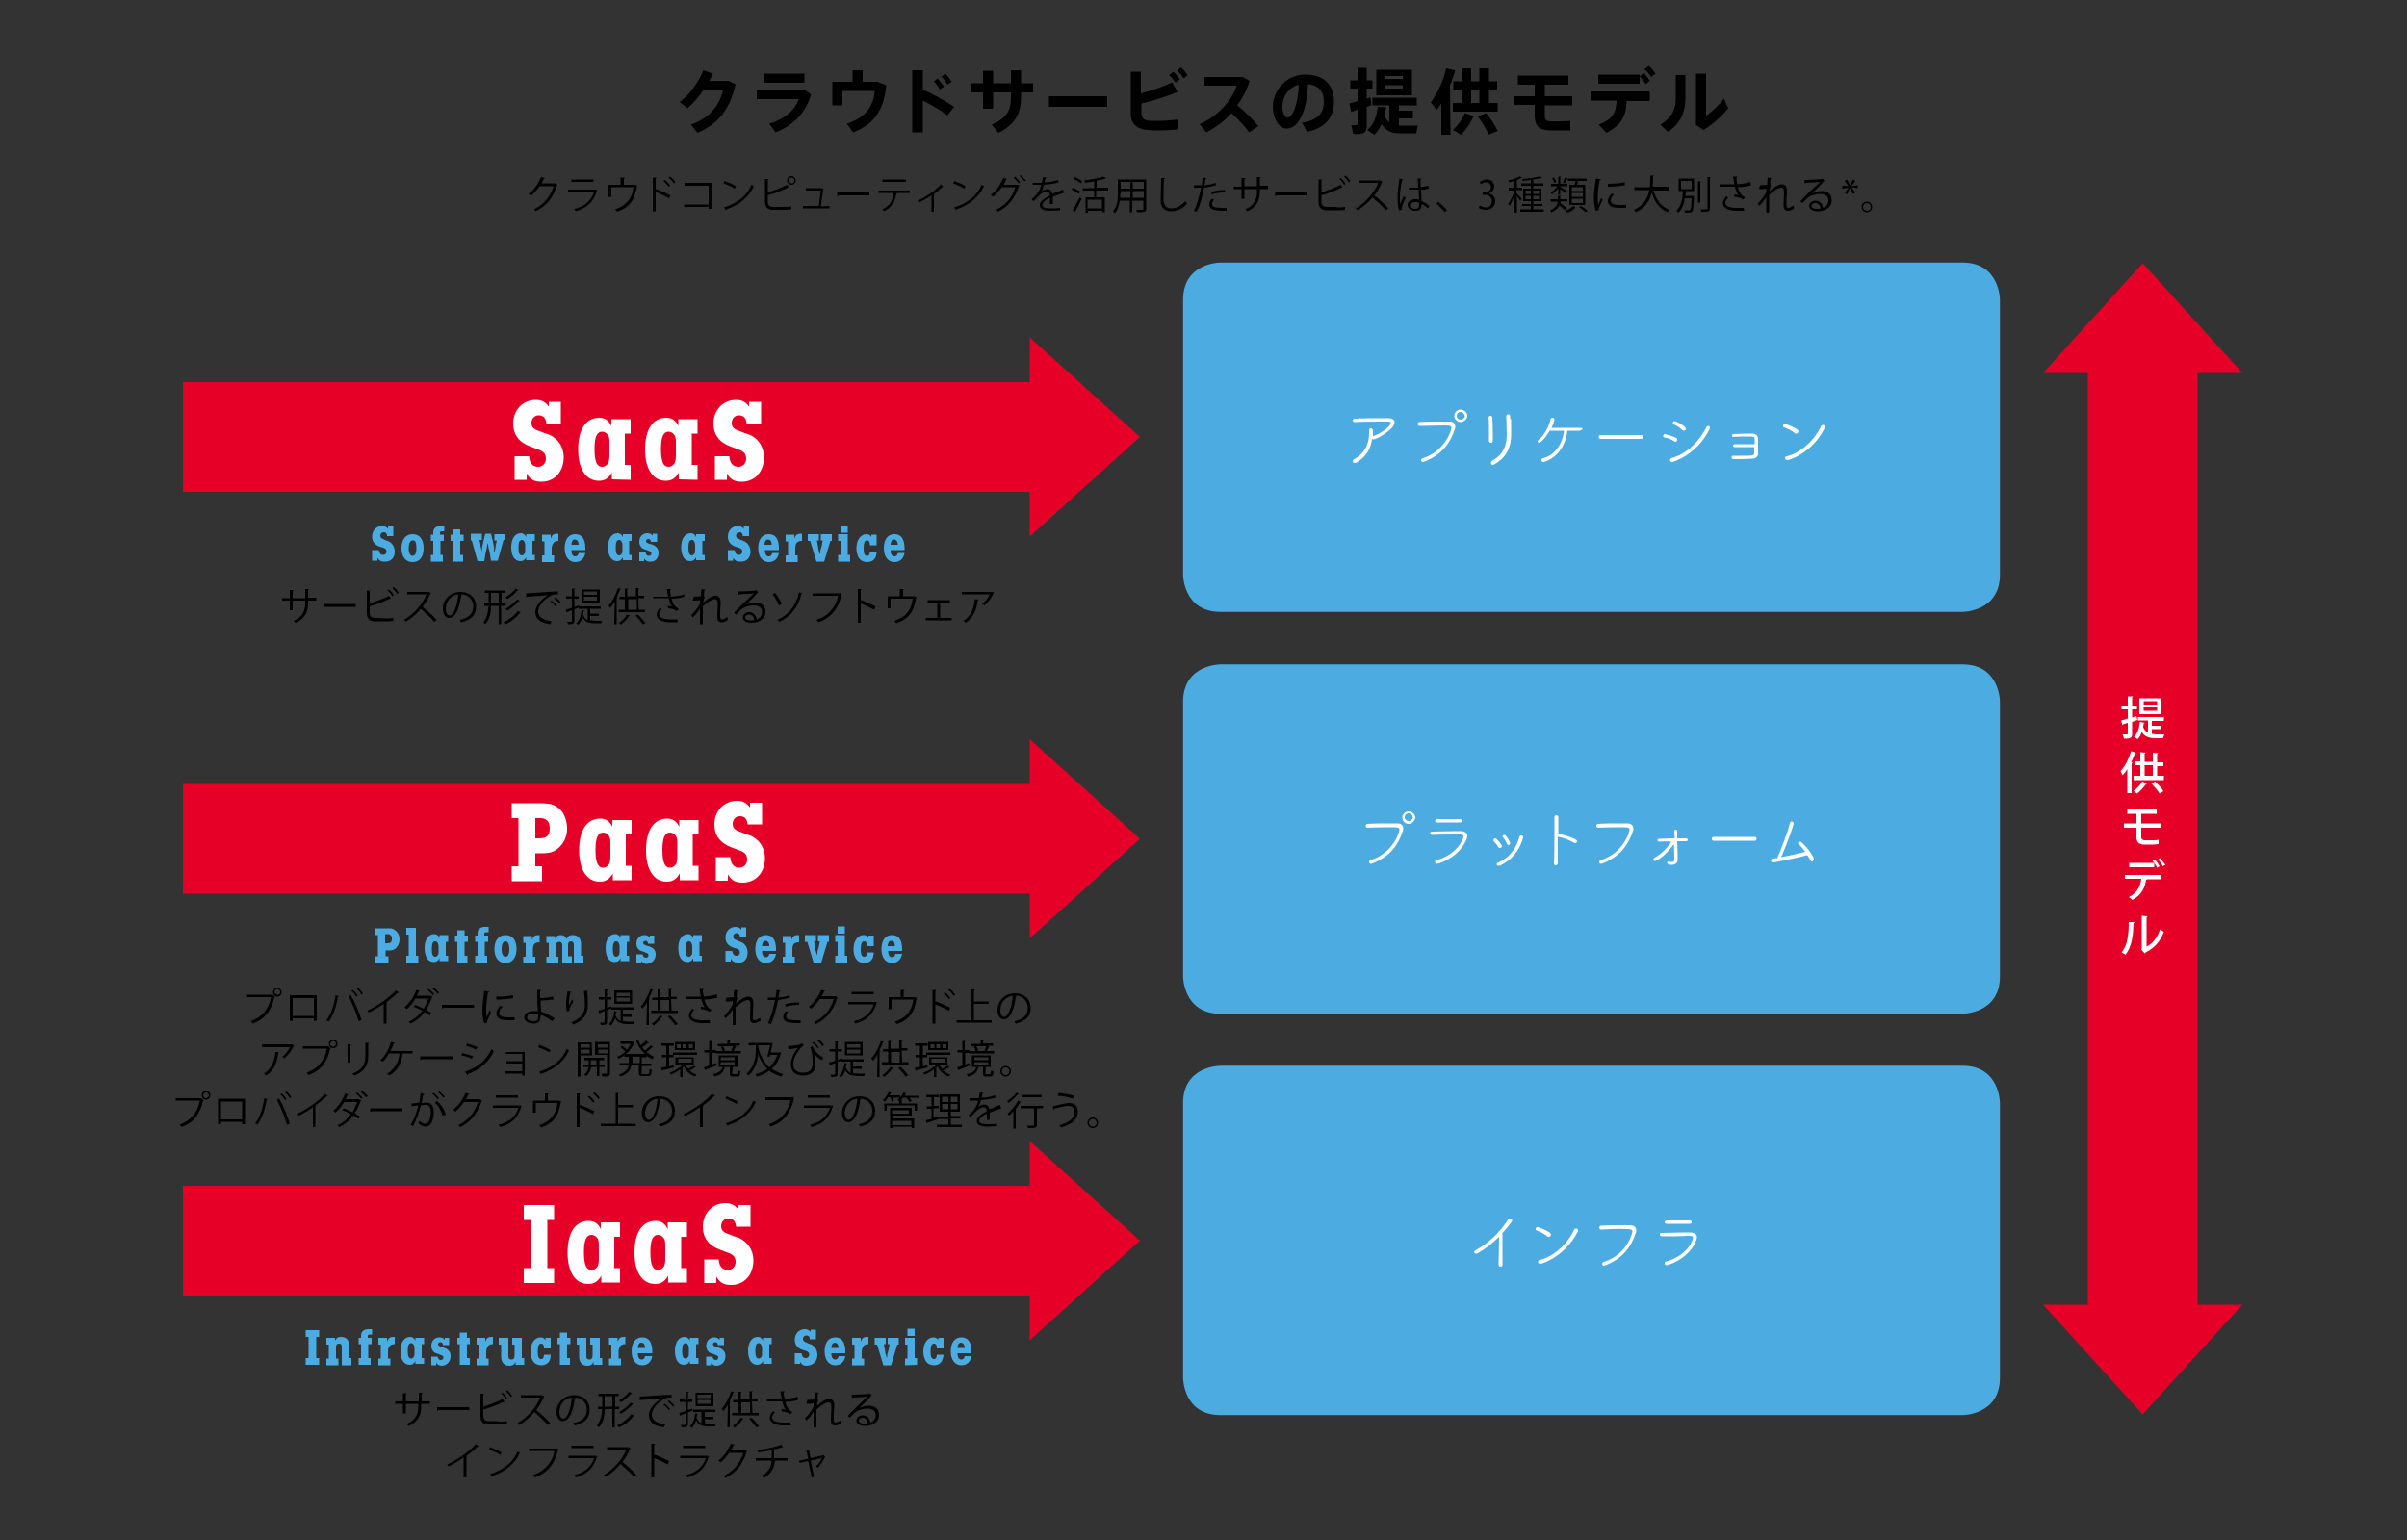
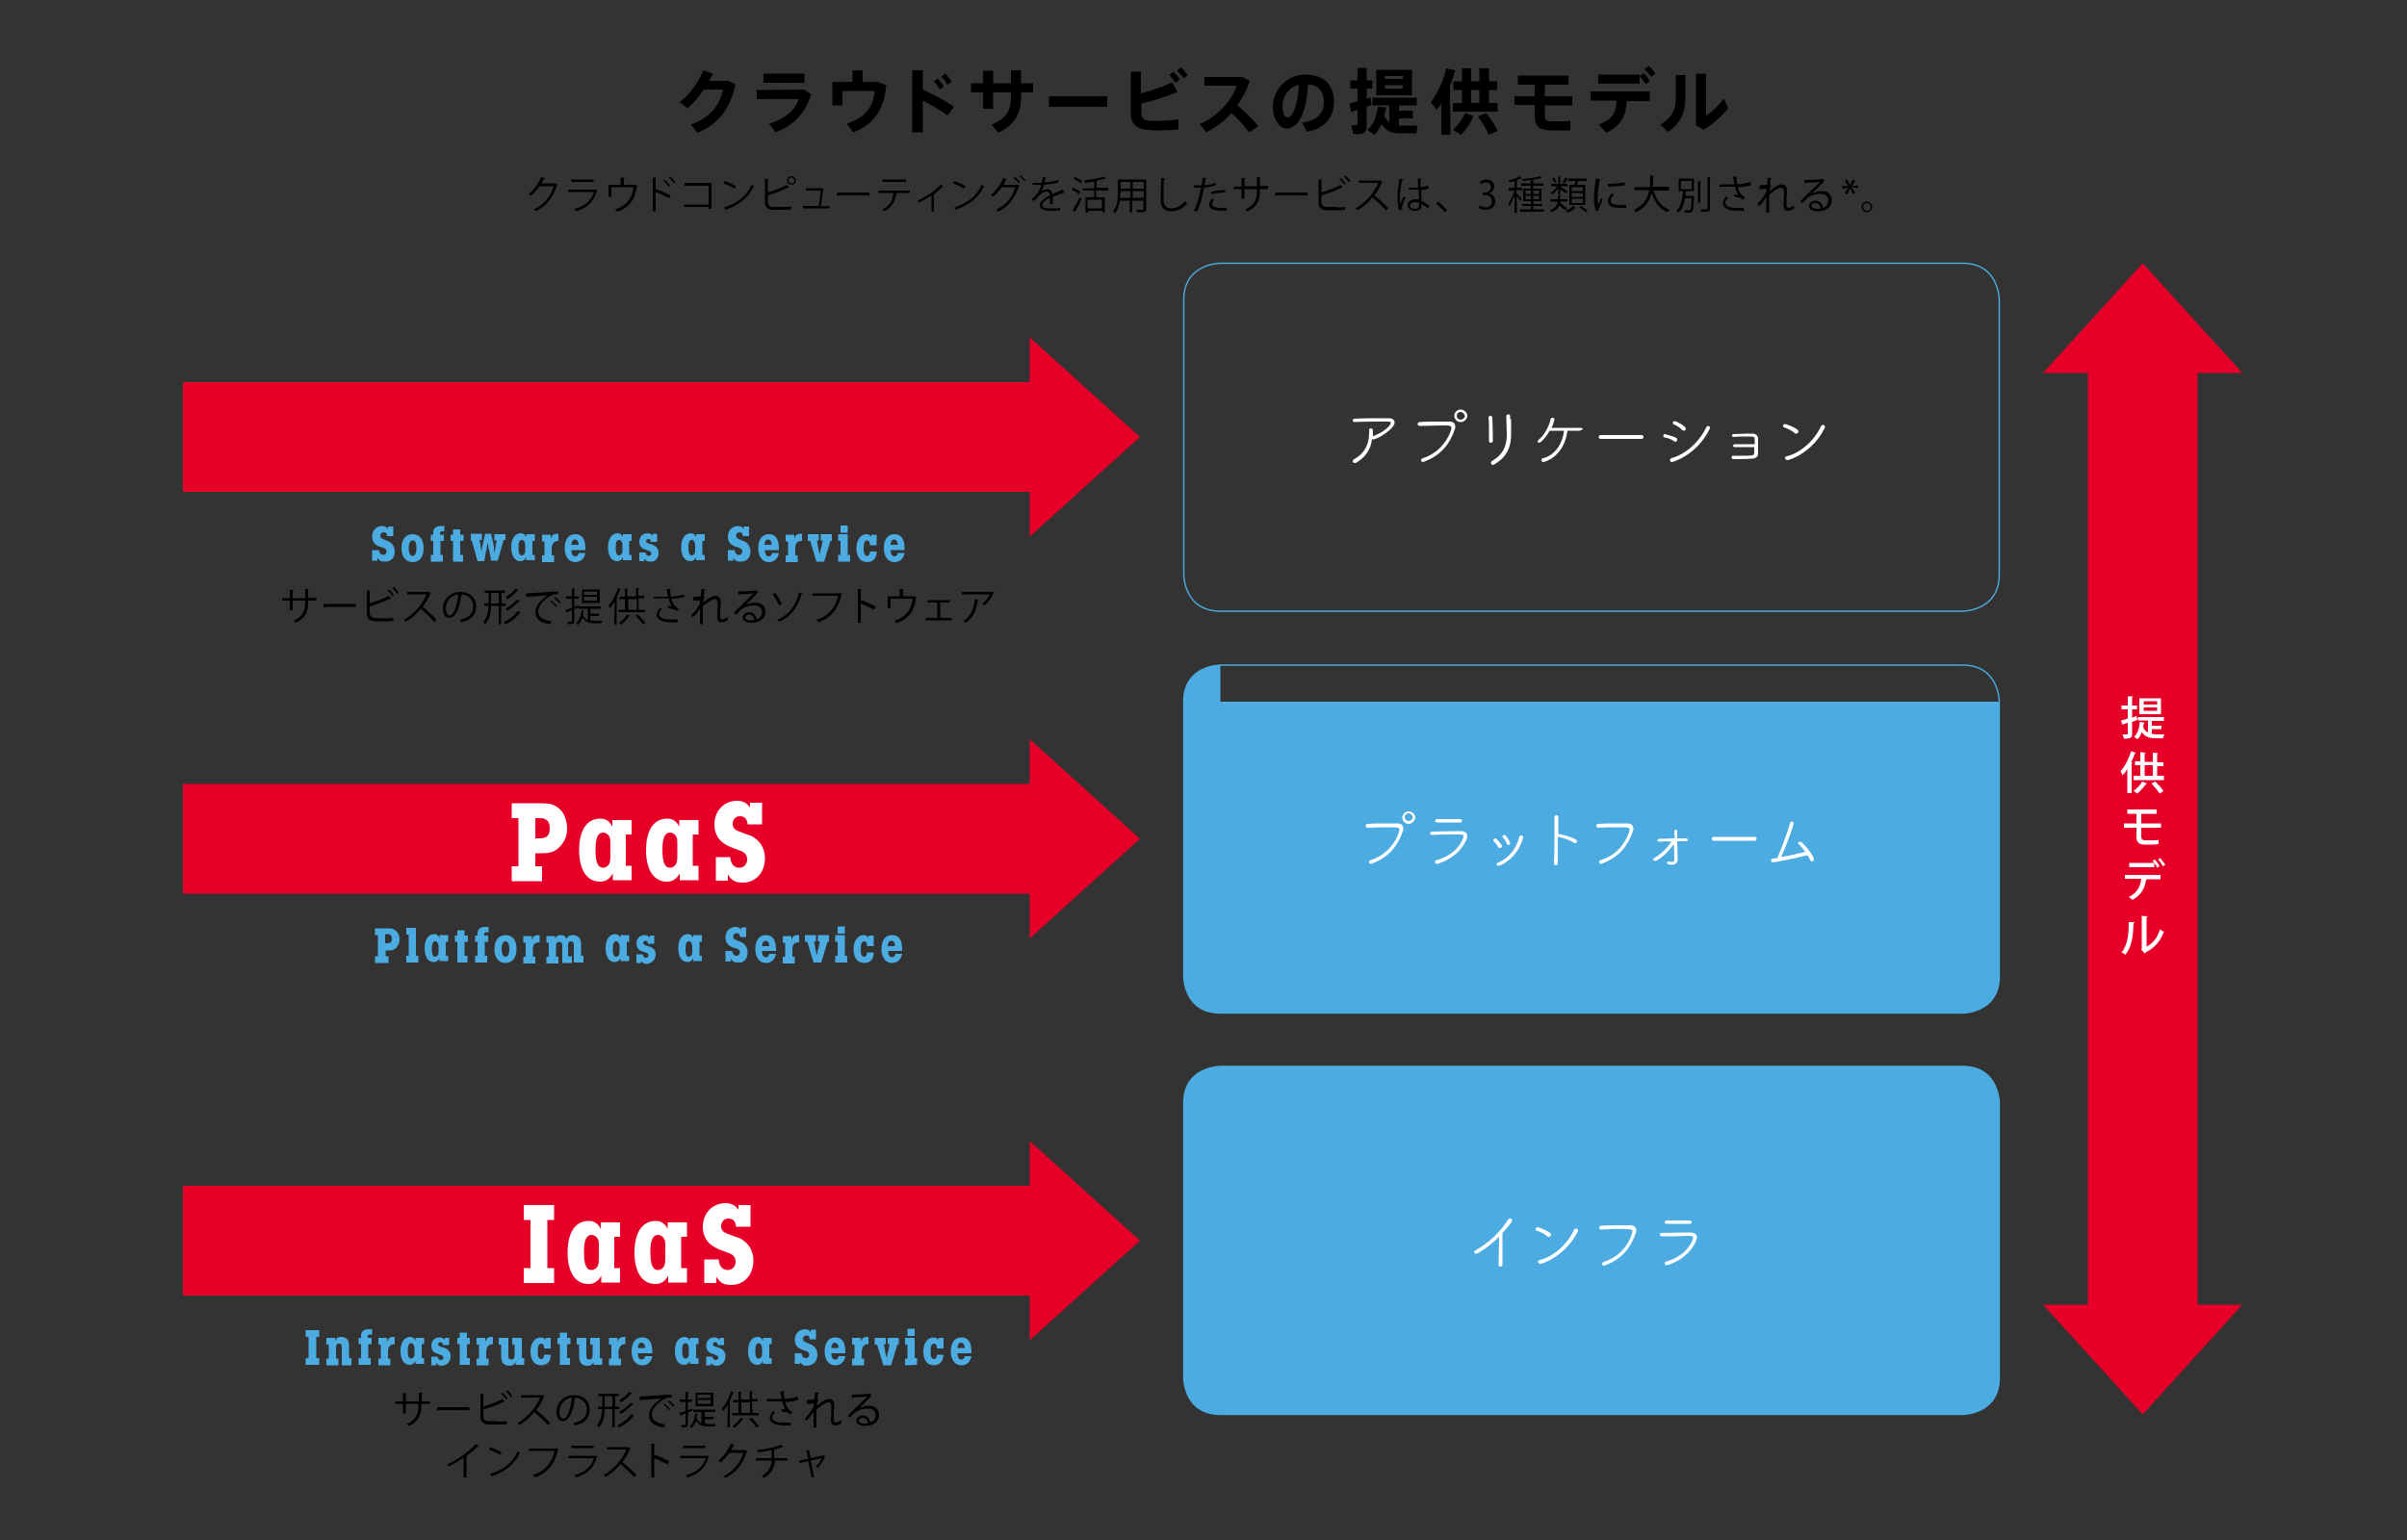
<svg xmlns="http://www.w3.org/2000/svg" viewBox="0 90 500 320" xml:space="preserve">
  <rect x="0" y="90" width="500" height="320" fill="#333333" stroke="none" />
  <path d="m151.3 106.8 1.5.7c-1.2 5.2-3.5 8.2-7.9 10.1l-1.4-1.7c4.2-1.5 6.1-4.3 6.7-7.3h-4c-1 1.5-2.2 2.9-3.4 3.9l-1.6-1.3c2.2-1.6 4.1-4.5 4.9-6.6l2 .7c-.2.5-.5 1-.8 1.5h4zm15.7 1.8 1.5 1c-1.2 4-3.8 6.5-7.4 7.9l-1.3-1.8c3.3-1 5.4-2.9 6.1-5.1h-8.7v-1.9l9.8-.1zm.1-3.3v1.9h-8.5v-1.9h8.5zm10 1.7v-2.4h2.1v2.4h3.1l1.8.7c-.4 4.6-2.2 8.1-6.9 9.8l-1.3-1.8c4.1-1.3 5.6-3.9 5.8-6.8H175v3h-2.1V107h4.2zm21.1 5.2-1.4 1.8c-1.4-1.1-3.3-2.2-5.1-3.1v6.6h-2.2v-12.9h2.2v4c2.2 1 4.6 2.3 6.5 3.6zm-3.4-5.9c.4.5.9 1.1 1.3 1.7l-.9.6c-.3-.6-.8-1.3-1.2-1.7l.8-.6zm1.6-1c.5.5.9 1.1 1.3 1.7l-.9.6c-.3-.6-.8-1.3-1.3-1.7l.9-.6zm7.8 2v-2.6h2.1v2.6h3.7v-2.7h2.1v2.7h2.5v1.9h-2.5v1c0 3.4-1.3 5.7-4.7 7.4l-1.4-1.7c3.2-1.4 4-3.1 4-5.6v-1.1h-3.7v3.4h-2.1v-3.4h-2.5v-1.9h2.5zM230 110v2.2h-12.1V110H230zm14.6-.9c-2.1.9-4.8 1.8-7.5 2.4v1.6c0 1.5.4 1.9 1.8 2h1.7c1.3 0 3-.1 4.2-.3v2.1c-1.3.1-2.8.2-4.1.2-.8 0-1.6 0-2.2-.1-2.3-.1-3.6-1.3-3.6-3.3v-8.8h2.1v4.5c2.4-.6 4.9-1.5 6.5-2.3l1.1 2zm-.9-4.2c.6.5.9.9 1.4 1.6l-.9.7c-.4-.6-.8-1.1-1.3-1.6l.8-.7zm1.6-.9c.6.5.9.9 1.4 1.6l-.8.7c-.4-.6-.8-1.1-1.4-1.6l.8-.7zm16.1 12.2-1.9 1.3c-1-1.3-2.3-2.8-3.7-4-1.5 1.7-3.3 3-5.2 4l-1.4-1.7c3.9-1.7 6.8-5.1 7.7-8h-6.7V106h7.9l1.5.8c-.6 1.9-1.5 3.6-2.6 5.1 1.7 1.3 3.2 2.9 4.4 4.3zm3-4c0-3.4 2.8-6.7 6.7-6.7 4.4 0 6 2.6 6 5.6 0 2.8-1.3 5.4-5.6 6.3l-1-1.9c3.6-.6 4.5-2.3 4.5-4.4 0-2-1-3.4-3.3-3.6-.2 5.5-1.9 9.2-4.4 9.2-1.7 0-2.9-2.2-2.9-4.5zm2-.1c0 1.4.5 2.3 1.1 2.3.9 0 2.1-2.3 2.3-6.8-2.2.6-3.4 2.5-3.4 4.5zm17.5.1v3.9c0 1-.3 1.6-1.2 1.7-.4.1-1.1.1-1.6 0l-.4-1.8h1c.2 0 .3-.1.3-.3v-2.9c-.5.2-1 .3-1.3.5l-.4-1.8c.5-.1 1.1-.3 1.7-.5v-2.6h-1.5v-1.7h1.5v-2.6h1.9v2.6h1.2v1.7h-1.2v2.1c.3-.1.6-.2.8-.3l.2 1.6c-.3.2-.7.3-1 .4zm3.6 1.8c.3.6.7 1.1 1.1 1.4v-3.5h-3.5v-1.6h9.2v1.6h-3.7v1.1h2.9v1.6h-2.9v1.5h3.9l-.3 1.6h-3.5c-1.7 0-2.8-.5-3.7-1.9-.4.8-.9 1.6-1.5 2.2l-1.5-1c1.5-1.1 2-3.2 2.2-4.8l1.8.1c-.2.6-.3 1.2-.5 1.7zm-1.6-4.2v-5.3h7.4v5.3h-7.4zm5.5-4h-3.7v.6h3.7v-.6zm0 1.9h-3.7v.7h3.7v-.7zm9.9 10.3h-1.9v-6.5c-.3.4-.6.9-.9 1.3l-1.3-1.5c1.5-2.1 2.7-4.6 3.2-7.1l1.9.4c-.3 1-.6 2.1-1.1 3.1l.1 10.3zm2.4-6.6v-2.7h-1.8v-1.8h1.8v-2.7h1.9v2.7h1.7v-2.7h2v2.7h1.7v1.8h-1.7v2.7h1.8v1.8h-9.3v-1.8h1.9zm2.4 2.7c-.6 1.5-1.5 2.8-2.6 3.9l-1.7-1c1-.9 1.9-2.1 2.5-3.5l1.8.6zm1.2-2.7v-2.7h-1.7v2.7h1.7zm1.4 2.1c1.1 1.3 1.9 2.6 2.4 3.7l-1.9.8c-.4-1.2-1.2-2.4-2.2-3.8l1.7-.7zm10.1-3.5v-2.4h-3.5v-1.9h10.5v1.9h-4.9v2.4h5.7v1.9h-5.7v2.1c0 .9.3 1.2 1.3 1.2h1.4c.9 0 1.9 0 2.6-.1v2H322c-2.3-.1-3.2-.9-3.2-3.1v-2.2h-4.2V110h4.2zm14.9 7.6-1.6-1.7c3-1.2 3.6-2.5 3.7-5h-5.4V109h12.3v2h-4.8c-.1 2.9-.9 4.9-4.2 6.6zm6.9-12.1v.4l.8-.7c.6.5.9.9 1.3 1.6l-.8.7c-.4-.6-.8-1.1-1.3-1.6v1.5H332v-1.9h8.6zm1.9-1.8c.6.5.9.9 1.4 1.6l-.9.7c-.4-.6-.8-1.1-1.4-1.6l.9-.7zm7.6 1.9v4.8c0 2.8-.9 5.1-3.6 7l-1.6-1.5c2.7-1.7 3.2-3.4 3.2-5.6v-4.7h2zm4.3-.3v8.7c1.2-.7 2.7-2.2 3.7-3.5l.9 2c-1.4 1.7-3.2 3.3-5.1 4.5l-1.6-1v-10.7h2.1zm-238.6 23.1-.1.1c-.8 2.6-2.2 4.3-4.4 5.4-.1-.1-.2-.3-.4-.4 2.1-1 3.4-2.6 4.1-4.8h-2.9c-.5.7-1.1 1.4-1.8 2-.1-.1-.3-.3-.5-.4 1.1-.8 2-2.1 2.6-3.5l.8.2c0 .1-.1.1-.2.1-.2.4-.3.7-.5 1h2.9l.4.3zm8.3 1.1-.1.1c-.7 2.4-2 3.6-4.4 4.3-.1-.1-.2-.3-.3-.5 2.2-.5 3.5-1.7 4.1-3.5H118v-.5h5.7l.4.1zm-.8-1.7h-4.6v-.5h4.6v.5zm5.7-.9h.8c0 .1-.1.2-.2.2v1.3h2.3l.5.2-.1.1c-.4 2.8-1.5 4.4-4.1 5.3-.1-.1-.2-.3-.4-.5 2.4-.8 3.5-2.3 3.8-4.6H127v2h-.6v-2.5h2.5v-1.5h.1zm10 4.3c-.8-.4-1.9-1-2.8-1.3v4h-.6v-7h.8c0 .1-.1.1-.2.2v2.4l.1-.2c.9.3 2.2.9 3 1.3l-.3.6zm-.9-3.8c.4.3.9.8 1.1 1.2l-.3.2c-.2-.3-.7-.9-1.1-1.2l.3-.2zm1.1-.7c.4.3.9.8 1.1 1.2l-.3.2c-.2-.3-.7-.9-1.1-1.2l.3-.2zm8.6 1.3v5.4h-.6v-.4h-5.1v-.5h5.1v-3.9h-5v-.6h5.6zm2.7-.4c.8.3 1.8.7 2.4 1.1l-.3.5c-.6-.4-1.5-.8-2.3-1.1l.2-.5zm-.1 5.5c2.9-.9 4.8-2.5 5.7-4.7.2.1.4.2.5.3-1 2.2-3 3.9-5.7 4.8 0 .1-.1.2-.1.2l-.4-.6zm12.3-.1c.3 0 1.2 0 1.7-.1v.6c-.5.1-1.3.1-1.7.1h-2c-1.2 0-1.8-.5-1.8-1.7v-4.7h.8c0 .1-.1.1-.2.2v2.6c1.2-.4 2.9-1 4-1.6l.4.6h-.2c-1 .5-2.8 1.2-4.2 1.6v1.3c0 .8.4 1.1 1.2 1.1h2zm1.7-6.4c.5 0 .9.4.9.9s-.4.9-.9.9-.9-.4-.9-.9.4-.9.9-.9zm.6.9c0-.4-.3-.6-.6-.6-.4 0-.6.3-.6.6s.3.6.6.6c.3.1.6-.2.6-.6zm7.3 5.3v.5h-5.5v-.5h3.3l.4-3.2h-3.1v-.5h3.3l.4.2s0 .1-.1.1c-.1.8-.4 2.6-.5 3.5l1.8-.1zm1.6-2.8h6.7v.6h-6.4c0 .1-.2.1-.3.2v-.8zm15.1.1h-2.7.1s-.1.1-.2.1c-.2 1.5-.8 2.8-2.5 3.7l-.4-.4c1.7-.8 2.1-1.9 2.3-3.4h-3.1v-.5h6.5v.5zm-.8-2.3h-4.9v-.5h4.9v.5zm7.7 1-.1.1h-.1c-.5.5-1.2 1.1-1.8 1.5.1 0 .2.1.2.1l-.1.1v3.4h-.5v-3.4c-.7.5-1.8 1.1-2.6 1.5-.1-.1-.2-.3-.3-.4 1.4-.6 3.5-1.9 4.9-3.4l.4.5zm2.3-1.2c.8.3 1.8.7 2.4 1.1l-.3.5c-.6-.4-1.5-.8-2.3-1.1l.2-.5zm0 5.5c2.9-.9 4.8-2.5 5.7-4.7.2.1.4.2.5.3-1 2.2-3 3.9-5.7 4.8 0 .1-.1.2-.1.2l-.4-.6zm13.6-4.6-.1.1c-.9 2.7-2.2 4.3-4.4 5.4-.1-.1-.2-.3-.4-.4 2.1-1 3.4-2.6 4-4.7h-2.8c-.5.7-1.1 1.4-1.8 2-.1-.1-.3-.3-.5-.4 1.1-.8 2-2.1 2.6-3.5l.8.2c0 .1-.1.1-.2.1-.2.4-.3.7-.5 1.1h2.9l.4.1zm-1-1.8c.4.3.8.8 1.1 1.1l-.3.3c-.2-.4-.7-.8-1-1.1l.2-.3zm1.2-.3c.4.3.8.8 1.1 1.1l-.3.2c-.2-.4-.7-.8-1-1.1l.2-.2zm9.1 3.7s-.1 0 0 0h-.2c-.6.2-1.5.5-2.2.8v1.5h-.6v-1.3c-.9.4-1.6 1-1.6 1.5s.6.7 1.7.7c.8 0 1.5 0 2-.1v.5c-.5 0-1.2.1-2 .1-1.5 0-2.2-.4-2.2-1.2 0-.7.9-1.4 2.1-2 0-.5-.3-.8-.6-.8-.6 0-1.2.3-1.9 1.1-.2.2-.5.6-.9.9l-.4-.4c.8-.7 1.6-1.4 2-3h-1.8v-.4h1.9c.1-.4.2-.7.2-1.2l.8.1c0 .1-.1.1-.2.1-.1.3-.1.6-.2.9.5 0 1.7-.1 2.8-.5l.1.5c-1 .3-2.2.4-3 .5-.2.6-.4 1.1-.6 1.4.4-.3.9-.5 1.3-.5.5 0 .9.4 1 1 .7-.3 1.5-.6 2.2-.9l.3.7zm1.8-1.1c.5.2 1.2.6 1.5.8l-.3.5c-.3-.3-1-.6-1.5-.9l.3-.4zm-.1 4.7c.4-.6 1-1.7 1.5-2.7l.4.3c-.4.9-.9 1.9-1.3 2.5v.2l-.6-.3zm.5-6.9c.5.2 1.2.6 1.5.9l-.3.4c-.3-.3-.9-.7-1.5-.9l.3-.4zm6.8 2.8h-2.4v1.4h1.8v3.1h-.5v-.3h-3v.4h-.5V131h1.8v-1.4h-2.4v-.5h2.4v-1.4c-.6.1-1.3.2-1.9.3 0-.1-.1-.3-.2-.5 1.5-.2 3.2-.5 4.1-.8l.5.4h-.2c-.5.2-1.1.3-1.8.4v1.5h2.4v.6h-.1zm-1.2 3.7v-1.8h-3v1.8h3zm9.2-6v6.1c0 .7-.4.7-1.9.7 0-.1-.1-.4-.2-.5h.8c.7 0 .7 0 .7-.2v-1.7h-2.3v2.4h-.5v-2.4h-2.1c-.1.9-.4 1.9-1 2.6l-.4-.4c.9-1 1-2.5 1-3.6v-3h5.9zm-5.4 2.9v.9h2.1v-1.4h-2v.5h-.1zm2.1-2.4h-2v1.4h2v-1.4zm2.8 1.4v-1.4h-2.3v1.4h2.3zm-2.3 1.9h2.3v-1.4h-2.3v1.4zm6.7-4.1c0 .1-.1.2-.2.2-.1.9-.1 3.1-.1 4.3s.6 1.8 1.6 1.8 2-.5 2.9-1.5c.1.1.3.4.4.5-.9 1.1-2.1 1.6-3.3 1.6-1.5 0-2.2-.8-2.2-2.4 0-1 .1-3.5.1-4.5h.8zm10.6 1.5c-.7.2-1.6.4-2.5.5-.3 1.8-.8 3.7-1.5 5l-.6-.2c.7-1.3 1.1-3 1.5-4.8H248v-.5h1.6c.1-.5.2-1.1.2-1.6l.8.1c0 .1-.1.2-.2.2 0 .4-.1.8-.2 1.3.8-.1 1.6-.2 2.3-.5l.1.5zm2.1 5.3h-.7c-.8 0-1.5-.1-1.9-.2-.6-.2-.9-.6-.9-1.1 0-.4.2-.8.5-1.2l.5.2c-.3.3-.4.6-.4.9 0 .6.6.8 2.1.8h.9v.6h-.1zm-3.1-3.9c.8-.3 2-.4 2.9-.4v.5c-.9 0-2 .1-2.8.4l-.1-.5zm11.8-.6h-1.7v.6c0 1.5-.5 3.1-2.6 4l-.4-.4c2-.9 2.4-2.3 2.4-3.6v-.6h-2.6v2h-.6v-2h-1.6v-.5h1.6V127h.8c0 .1-.1.2-.2.2v1.5h2.6v-1.9h.8c0 .1-.1.1-.2.2v1.6h1.7v.7zm1.5.7h6.7v.6h-6.4c0 .1-.2.1-.3.2v-.8zm12.8 3.1c.3 0 1.2 0 1.7-.1v.6c-.5.1-1.3.1-1.7.1h-2c-1.2 0-1.8-.5-1.8-1.7v-4.7h.8c0 .1-.1.1-.2.1v2.6c1.2-.4 2.9-1 4-1.6l.4.6h-.2c-1 .5-2.8 1.2-4.2 1.6v1.3c0 .8.4 1.1 1.2 1.1h2v.1zm.8-6.1c.4.3.8.8 1 1.2l-.3.2c-.2-.4-.6-.9-1-1.2l.3-.2zm1-.5c.4.3.8.8 1 1.2l-.3.2c-.2-.4-.7-.9-1-1.2l.3-.2zm7.7 1.2-.1.1c-.4 1-.9 1.9-1.6 2.8.9.7 2.2 1.9 2.9 2.7l-.5.4c-.7-.8-2-2-2.8-2.7-.7.9-1.9 2-3.1 2.7l-.4-.4c2.2-1.2 4-3.5 4.7-5.3h-4v-.5h4.4l.5.2zm3.4 6c-.2-.6-.3-1.8-.3-2.8 0-1.1.2-2.4.4-3.8l.8.2c0 .1-.1.1-.2.1-.3 1.1-.5 2.5-.5 3.5 0 .6 0 1.2.1 1.5.2-.5.5-1.3.7-1.6l.4.3c-.3.5-.8 1.8-.8 2.1 0 .1 0 .2.1.4l-.7.1zm2-4.7h2c0-.7-.1-1.3-.1-1.9h.8c0 .1-.1.1-.2.2v1.6c.6-.1 1.1-.2 1.6-.3l.1.6c-.4.1-.9.2-1.6.3 0 .9.1 1.8.1 2.3.6.2 1.2.6 1.6 1l-.3.5c-.3-.3-.8-.7-1.3-.9 0 .7-.1 1.4-1.3 1.4-.9 0-1.6-.5-1.6-1.2 0-.8.8-1.2 1.6-1.2.2 0 .5 0 .8.1 0-.5-.1-1.4-.1-2.1h-2l-.1-.4zm2.2 3.1c-.3-.1-.5-.1-.8-.1-.5 0-1.1.2-1.1.7s.5.7 1.1.7.8-.3.8-.9v-.4zm4-.2c.6.5 1.4 1.3 1.8 1.8l-.5.4c-.4-.5-1.2-1.4-1.8-1.8l.5-.4zm10.5-1.7c.7.1 1.3.7 1.3 1.6 0 1-.7 1.8-2 1.8-.6 0-1.2-.2-1.4-.4l.2-.5c.2.1.7.4 1.2.4 1 0 1.3-.7 1.3-1.3 0-.9-.7-1.3-1.5-1.3h-.4v-.5h.4c.6 0 1.3-.4 1.3-1.1 0-.5-.3-1-1-1-.4 0-.9.2-1.1.4l-.2-.5c.3-.2.9-.5 1.4-.5 1.1 0 1.6.7 1.6 1.4s-.4 1.2-1.1 1.5zm5.7-.1c.2.2.9 1 1.1 1.2l-.3.4c-.1-.2-.5-.7-.7-1v3.5h-.5v-3.6c-.3.8-.7 1.7-1 2.2-.1-.1-.2-.4-.3-.5.5-.6 1-1.7 1.3-2.7h-1.2v-.6h1.2v-1.4c-.4.1-.7.2-1.1.3 0-.1-.1-.3-.2-.4.9-.2 1.9-.5 2.4-.9l.5.4h-.2c-.2.1-.6.3-.9.4v1.6h1.1v.5H315v.6zm3.5 3.4h2.2v.5h-4.9v-.5h2.2v-.7h-1.8v-.4h1.8v-.6h-1.6v-2.6h1.6v-.6h-2v-.5h2v-.7c-.6.1-1.2.1-1.7.2 0-.1-.1-.3-.1-.4 1.3-.1 2.9-.3 3.7-.6l.5.4h-.2c-.4.1-1 .2-1.7.3v.8h2.1v.5h-2.1v.6h1.7v2.6h-1.7v.6h1.9v.4h-1.9v.7zm-1.6-3.9v.7h1.1v-.7h-1.1zm0 1.8h1.1v-.7h-1.1v.7zm2.8-1.8h-1.2v.7h1.2v-.7zm0 1.8v-.7h-1.2v.7h1.2zm4-1v-1.3c-.4.5-.8 1-1.3 1.3-.1-.1-.2-.3-.3-.4.5-.3 1.1-.8 1.4-1.3h-1.3v-.5h1.5v-1.5h.6s0 .1-.2.1v1.4h1.5v.5h-1.5v.1c.3.2 1.3.8 1.5 1l-.3.4c-.2-.2-.8-.6-1.2-.9v1.2h-.4v-.1zm.5 1.4c0 .1 0 .3-.1.4.5.3 1.1.8 1.4 1.1l-.4.4c-.3-.3-.8-.7-1.2-1-.2.5-.7 1-1.6 1.4-.1-.1-.2-.3-.3-.4 1.2-.5 1.5-1.2 1.6-1.8h-1.5v-.5h1.5v-.7h.7c0 .1 0 .1-.2.1v.6h1.5v.5l-1.4-.1zm-1.4-4.9c.2.3.4.7.5.9l-.4.2c-.1-.3-.3-.7-.5-1l.4-.1zm1.8 1c.2-.3.4-.7.5-1l.6.2s-.1.1-.2.1c-.1.3-.3.6-.5.9l-.4-.2zm2.7 5.2-.1.1c-.3.4-1 .8-1.6 1-.1-.1-.2-.3-.4-.4.6-.2 1.3-.7 1.6-1l.5.3zm-1.3-4.7h1.1c.1-.3.1-.6.2-.8h-1.6v-.5h3.9v.5h-1.8c-.1.2-.1.6-.2.8h1.7v4.2H326v-4.2zm2.8 1.3v-.8h-2.3v.8h2.3zm0 1.2v-.8h-2.3v.8h2.3zm0 1.3v-.9h-2.3v.9h2.3zm-.4.6c.5.3 1.1.7 1.4 1 0 0-.1.1-.4.3-.3-.3-.9-.7-1.4-1.1l.4-.2zm4.2-5.5c0 .1-.1.1-.3.1-.3 1.3-.4 2.8-.4 3.6 0 .6 0 1.2.1 1.6.2-.4.5-1.2.6-1.5l.3.4c-.3.8-.6 1.3-.7 1.6 0 .1-.1.3-.1.4v.2l-.6.1c-.3-.8-.4-1.7-.4-2.8 0-1.1.2-2.5.4-3.9l1.1.2zm5.2 5.9h-.9c-.6 0-1.1 0-1.5-.1-1-.1-1.4-.7-1.4-1.3s.3-1 .8-1.6l.5.2c-.4.4-.7.8-.7 1.3 0 .9 1.4.9 2.2.9h1v.6zm-3.8-5c1 0 2.4-.1 3.5-.3v.6c-1 .2-2.6.3-3.5.3v-.6zm12.6 1.4h-3.1c.5 1.9 1.6 3.4 3.3 4-.1.1-.3.3-.4.5-1.7-.7-2.7-2.1-3.3-4.1-.4 1.6-1.2 3.2-3.3 4.1-.1-.1-.2-.3-.4-.5 2.1-.9 2.9-2.5 3.2-4.1h-3.1v-.6h3.2c.1-.8.1-1.7.1-2.4h.8c0 .1-.1.1-.2.1 0 .6 0 1.4-.1 2.2h3.4v.8h-.1zm4.9 1.1h.4v.2c-.1 2.1-.2 2.8-.4 3.1-.2.2-.3.2-.9.2h-.6c0-.2-.1-.4-.1-.5h.9c.1 0 .2 0 .3-.1.2-.2.2-.8.3-2.4H350c-.2 1.1-.5 2.3-1.4 3-.1-.1-.2-.3-.4-.4 1.1-.9 1.3-2.7 1.4-4.1h-.9v-2.6h3.2v2.6h-1.7c0 .3-.1.6-.1 1h1.4zm-2.3-3.1v1.7h2.2v-1.7h-2.2zm3.5.1h.7c0 .1 0 .1-.2.1v4.3h-.5v-4.4zm2-.9h.7c0 .1 0 .1-.2.1v6.4c0 .4-.1.6-.4.6-.3.1-.7.1-1.4.1 0-.1-.1-.4-.2-.5h.8c.6 0 .7 0 .7-.2v-6.5zm9 1.7c-.7.2-1.7.4-2.7.4.3 1.1.7 1.7 1.5 2.1l-.4.5c-.4-.3-.7-.5-1.8-.6l-.1-.5c.4 0 .7.1.9.1-.3-.3-.5-.9-.7-1.7h-3.2v-.5h3.1c-.1-.4-.2-1-.3-1.6h.9c0 .1-.1.2-.2.2 0 .5.1 1 .2 1.4.9-.1 2-.2 2.7-.5l.1.7zm-1.4 5.3h-1.5c-1.7 0-2.9-.5-2.9-1.6 0-.5.3-.9.7-1.4l.4.3c-.4.3-.6.7-.6 1 0 .8 1 1.1 2.3 1.1h1.5l.1.6zm3.3-5.3c.7 0 1.2-.1 1.5-.1 0-.5 0-.7.1-1.5l.8.1c0 .1-.1.1-.2.2 0 .4-.1.9-.1 1.2l.2.1c-.2.4-.3.9-.3 1.2.9-.8 1.9-1.4 2.5-1.4.8 0 1.1.5 1.1 1.5v.3c-.1.7-.1 1.7-.1 2.4 0 .5.1.7.4.7.2 0 .7-.2 1.1-.5 0 .2.1.5.1.6-.4.3-.9.5-1.3.5-.7 0-.9-.4-.9-1.2 0-.4.1-2.6.1-2.6 0-.7-.2-1-.6-1-.6 0-1.6.7-2.5 1.5v3.7h-.6v-3.3c-.3.6-.8 1.3-1.5 1.9l-.3-.5c.7-.6 1.4-1.6 1.8-2.4v-.7c-.3.1-.9.1-1.5.1l.2-.8zm10.8 1.7c.5-.3 1.4-.5 2-.5 1.3 0 2.1.7 2.1 1.9 0 1.5-1.3 2.3-2.9 2.3-1 0-1.8-.4-1.8-1.1 0-.6.6-1.1 1.3-1.1.9 0 1.5.7 1.6 1.5.6-.2 1.1-.8 1.1-1.5 0-.9-.6-1.4-1.7-1.4-1.2 0-2.4.5-2.9 1.1l-.8.8-.4-.4c.7-.8 3-3 4.1-4-.5.1-2.1.1-3 .2 0 .1-.1.1-.2.1l-.1-.7c1.1 0 3.2-.1 3.7-.2l.1-.1.4.5s-.1.1-.2.1c-.3.5-1.8 1.9-2.4 2.5zm1.1 3.2c.2 0 .5 0 .7-.1-.1-.6-.5-1.1-1.1-1.1-.4 0-.8.2-.8.6 0 .5.7.6 1.2.6zm7.4-6.1.5.3-.8 1.1 1.3-.2v.6l-1.3-.2.8 1.1-.5.3-.6-1.2-.6 1.3-.5-.3.8-1.1-1.3.2v-.6l1.3.1-.8-1.1.5-.3.6 1.2.6-1.2zm4 5.7c0 .6-.5 1.1-1.1 1.1s-1.1-.5-1.1-1.1.5-1.1 1.1-1.1 1.1.5 1.1 1.1zm-.3 0c0-.5-.4-.8-.8-.8-.5 0-.8.4-.8.8 0 .5.4.8.8.8.5.1.8-.3.8-.8z" />
  <path fill="#E60028" d="M38 336.4h182.1v22.8H38zm0-83.5h182.1v22.8H38zm0-83.5h182.1v22.8H38z" />
  <path fill="#4CACE2" d="M186.5 203.2H185c0-.4.1-.6.2-.8.1-.2.3-.3.5-.3.5 0 .8.5.8 1.1m1.4 1.1v-.3c0-2-.7-3-2.1-3-1.4 0-2.2 1.1-2.2 2.9 0 1.8.9 2.9 2.2 2.9 1.1 0 1.9-.7 2.1-1.9h-1.4c-.1.5-.3.7-.7.7-.5 0-.8-.4-.8-1.3h2.9zm-5.8.3h-1.4c0 .6-.2.9-.6.9-.5 0-.7-.5-.7-1.5 0-1.2.2-1.7.7-1.7.4 0 .6.3.6.8v.2h1.4v-2.2H181v.5c-.2-.4-.5-.6-1-.6-1.2 0-2.1 1.2-2.1 2.9 0 1.3.5 2.4 1.3 2.7.2.1.6.2.9.2 1.3 0 2-.8 2-2.2m-5.5 2.1v-1.4h-.5V201h-2v1.4h.5v2.9h-.5v1.4h2.5zm-.5-7.5h-1.5v1.5h1.5v-1.5zm-3.3 3.2V201h-2.3v1.3h.4l-.2 1.1c0 .1-.1.3-.2.7-.1.2-.1.5-.1.7l-.1.4-.1-.4-.2-.7-.1-.7-.2-1.1h.4V201h-2.3v1.4h.5l1.3 4.3h1.6l1.3-4.3h.3zm-6.2 0v-1.5h-.2c-.8 0-1.1.2-1.4 1v-.8h-1.8v1.4h.5v2.9h-.5v1.4h2.5v-1.4h-.5v-1.5c0-1 .4-1.5 1.4-1.5zm-6.3.8h-1.5c0-.4.1-.6.2-.8.1-.2.3-.3.5-.3.6 0 .8.5.8 1.1m1.5 1.1v-.3c0-2-.7-3-2.1-3-1.4 0-2.2 1.1-2.2 2.9 0 1.8.9 2.9 2.2 2.9 1.1 0 1.9-.7 2.1-1.9h-1.4c-.1.5-.3.7-.7.7-.5 0-.8-.4-.8-1.3h2.9zm-5.9.3c0-.7-.3-1.4-.8-1.8-.2-.2-.4-.3-.7-.4-.1-.1-.4-.1-.7-.3-.6-.2-.8-.4-.8-.8s.3-.7.7-.7.7.2.7.8h1.3v-2h-1.1v.5c-.3-.4-.7-.6-1.2-.6-1.2 0-2.1.9-2.1 2.2 0 1 .5 1.7 1.6 2.1l.7.2c.5.2.7.4.7.8s-.3.7-.7.7c-.5 0-.8-.3-.9-1h-1.4v2.2h1.1v-.6c.4.6.7.8 1.4.8 1.4.1 2.2-.8 2.2-2.1m-11.5-.3c0 .5 0 .6-.2.8-.1.2-.3.3-.5.3-.5 0-.7-.5-.7-1.6s.2-1.6.7-1.6c.2 0 .4.1.5.3s.2.4.2.8v1zm2 2.4v-1.4h-.5v-2.9h.5V201h-1.8v.6c-.2-.5-.6-.8-1.1-.8-1.2 0-2 1.1-2 2.9 0 1.8.7 2.9 1.9 2.9.5 0 .9-.2 1.2-.8v.6h1.8v.3zm-9.6-1.8c0-.9-.5-1.5-1.5-1.8l-.4-.1c-.5-.2-.7-.3-.7-.6 0-.2.2-.4.5-.4s.5.2.5.6h1.3v-1.7h-.9v.4c-.3-.3-.6-.5-1.1-.5-1 0-1.7.7-1.7 1.8 0 .5.2.9.5 1.2.2.2.4.3.8.4.1 0 .3.1.5.2.6.2.7.3.7.6s-.2.5-.5.5c-.4 0-.6-.2-.7-.7h-1.3v1.8h1v-.5c.4.4.6.6 1.2.6 1.1.1 1.8-.7 1.8-1.8m-7.5-.6c0 .5 0 .6-.2.8-.1.2-.3.3-.5.3-.5 0-.7-.5-.7-1.6s.2-1.6.7-1.6c.2 0 .4.1.5.3s.2.4.2.8v1zm1.9 2.4v-1.4h-.5v-2.9h.5V201h-1.8v.6c-.2-.5-.6-.8-1.1-.8-1.2 0-2 1.1-2 2.9 0 1.8.7 2.9 1.9 2.9.5 0 .9-.2 1.2-.8v.6h1.8v.3zm-11-3.5h-1.5c0-.4.1-.6.2-.8.1-.2.3-.3.5-.3.5 0 .8.5.8 1.1m1.4 1.1v-.3c0-2-.7-3-2.1-3s-2.2 1.1-2.2 2.9c0 1.8.9 2.9 2.2 2.9 1.1 0 1.9-.7 2.1-1.9h-1.4c-.1.5-.3.7-.7.7-.5 0-.8-.4-.8-1.3h2.9zm-5.6-1.9v-1.5h-.2c-.8 0-1.1.2-1.4 1v-.8h-1.8v1.4h.5v2.9h-.5v1.4h2.5v-1.4h-.5v-1.5c.1-1 .5-1.5 1.4-1.5zm-6.9 1.9c0 .5 0 .6-.2.8-.1.2-.3.3-.5.3-.5 0-.7-.5-.7-1.6s.2-1.6.7-1.6c.2 0 .4.1.5.3s.2.4.2.8v1zm2 2.4v-1.4h-.5v-2.9h.5V201h-1.8v.6c-.2-.5-.6-.8-1.1-.8-1.2 0-2 1.1-2 2.9 0 1.8.7 2.9 1.9 2.9.5 0 .9-.2 1.2-.8v.6h1.8v.3zm-6.1-4.3V201h-2.3v1.3h.5l-.2.9c0 .1-.1.4-.1.7-.1.3-.1.5-.1.6s0 .2-.1.4c-.1-.6-.1-.8-.1-1.2 0-.2-.1-.4-.1-.7l-.5-2.1h-1.2l-.5 2.1c-.1.5-.2.9-.2 1.4v.5c0-.4-.1-.5-.2-1.1-.1-.3-.1-.6-.1-.7l-.2-.9h.5v-1.3h-2.3v1.4h.2l1.2 4.3h1.4l.3-1.8.2-.8.1-.6.1-.6.1.4.1.7.2.8.3 1.8h1.4l1.2-4.3h.4v.2zm-8.7 0v-1.3h-.7V200h-1.5v1.1h-.5v1.3h.5v4.3h2.1v-1.4h-.6v-2.9h.7zm-4.1 0v-1.3h-.8v-.3c0-.3.1-.4.5-.4h.4v-1.1h-.8c-.9 0-1.5.5-1.5 1.3v.5h-.5v1.3h.5v2.9h-.5v1.4H92v-1.4h-.5v-2.9h.7zm-5.7 1.5c0 1.1-.3 1.6-.8 1.6s-.8-.6-.8-1.6.3-1.6.8-1.6c.6-.1.8.5.8 1.6m1.5 0c0-1.8-.8-2.9-2.3-2.9-1.4 0-2.3 1.1-2.3 2.9 0 1.8.9 2.9 2.3 2.9 1.5 0 2.3-1.1 2.3-2.9m-6 .7c0-.7-.3-1.4-.8-1.8-.2-.2-.4-.3-.7-.4-.2-.1-.4-.1-.7-.3-.6-.2-.8-.4-.8-.8s.3-.7.7-.7c.4 0 .7.2.7.8h1.3v-2h-1.1v.5c-.3-.4-.7-.6-1.2-.6-1.2 0-2.1.9-2.1 2.2 0 1 .5 1.7 1.6 2.1l.7.2c.5.2.7.4.7.8s-.3.7-.7.7c-.5 0-.8-.3-.9-1h-1.4v2.2h1.1v-.6c.4.6.7.8 1.4.8 1.4.1 2.2-.8 2.2-2.1" />
-   <path fill="#FFF" d="M158.7 185c0-1.6-.7-3.1-1.9-4-.5-.4-1-.7-1.5-.8-.3-.1-.9-.3-1.6-.6-1.3-.4-1.7-.9-1.7-1.7 0-.9.6-1.6 1.5-1.6 1 0 1.5.6 1.6 1.7h3v-4.5h-2.5v1c-.7-1-1.5-1.4-2.7-1.4-2.7 0-4.7 2.1-4.7 4.9 0 2.3 1.2 3.9 3.6 4.8l1.6.6c1.2.4 1.6 1 1.6 1.9 0 1-.7 1.7-1.6 1.7-1.1 0-1.8-.7-1.9-2.2h-3v4.9h2.5v-1.3c.8 1.3 1.6 1.7 3.1 1.7 2.7 0 4.6-2.1 4.6-5.1m-18.3-.5c0 1-.1 1.4-.3 1.8-.3.4-.7.7-1.2.7-1.1 0-1.6-1.1-1.6-3.7 0-2.5.5-3.6 1.6-3.6.5 0 .9.3 1.2.7.3.5.3.8.3 1.9v2.2zm4.5 5.2v-3.1h-1.2v-6.5h1.2v-3h-4v1.4c-.5-1.1-1.3-1.7-2.5-1.7-2.8 0-4.4 2.4-4.4 6.6 0 4 1.6 6.5 4.3 6.5 1.2 0 2-.5 2.7-1.7v1.4l3.9.1zm-18.3-5.2c0 1-.1 1.4-.3 1.8-.3.4-.7.7-1.2.7-1.1 0-1.6-1.1-1.6-3.7 0-2.5.5-3.6 1.6-3.6.5 0 .9.3 1.2.7.3.5.3.8.3 1.9v2.2zm4.4 5.2v-3.1h-1.2v-6.5h1.2v-3h-4v1.4c-.5-1.1-1.3-1.7-2.5-1.7-2.8 0-4.4 2.4-4.4 6.6 0 4 1.6 6.5 4.3 6.5 1.2 0 2-.5 2.7-1.7v1.4l3.9.1zm-13.9-4.7c0-1.6-.7-3.1-1.9-4-.5-.4-1-.7-1.5-.8-.3-.1-.9-.3-1.6-.6-1.3-.4-1.7-.9-1.7-1.7 0-.9.6-1.6 1.5-1.6 1 0 1.5.6 1.6 1.7h3v-4.5H114v1c-.7-1-1.5-1.4-2.7-1.4-2.7 0-4.7 2.1-4.7 4.9 0 2.3 1.2 3.9 3.6 4.8l1.6.6c1.2.4 1.6 1 1.6 1.9 0 1-.7 1.7-1.6 1.7-1.1 0-1.8-.7-1.9-2.2h-3v4.9h2.5v-1.3c.8 1.3 1.6 1.7 3.1 1.7 2.7 0 4.6-2.1 4.6-5.1" />
  <path d="M65.6 214.8H64v.6c0 1.5-.5 3.1-2.6 4l-.4-.4c2-.9 2.4-2.3 2.4-3.6v-.6h-2.6v2h-.6v-2h-1.6v-.5h1.6v-1.7h.8c0 .1-.1.2-.2.2v1.5h2.6v-1.9h.8c0 .1-.1.1-.2.2v1.6h1.7v.6h-.1zm1.6.7h6.7v.6h-6.4c0 .1-.2.1-.3.2v-.8zm12.8 3c.3 0 1.2 0 1.7-.1v.6c-.5.1-1.3.1-1.7.1h-2c-1.2 0-1.8-.5-1.8-1.7v-4.7h.8c0 .1-.1.1-.2.1v2.6c1.2-.4 2.9-1 4-1.6l.4.6H81c-1 .5-2.8 1.2-4.2 1.6v1.3c0 .8.4 1.1 1.2 1.1l2 .1zm.8-6c.4.3.8.8 1 1.2l-.3.2c-.2-.4-.6-.9-1-1.2l.3-.2zm1-.5c.4.3.8.8 1 1.2l-.3.2c-.2-.4-.7-.9-1-1.2l.3-.2zm7.7 1.2-.1.1c-.4 1-.9 1.9-1.6 2.8.9.7 2.2 1.9 2.9 2.7l-.5.4c-.7-.8-2-2-2.8-2.7-.7.9-1.9 2-3.1 2.7l-.4-.4c2.2-1.2 4-3.5 4.7-5.3h-4v-.5H89l.5.2zm6.5.4c0 .1-.1.1-.2.1-.3 2.5-1.1 4.7-2.5 4.7-.7 0-1.3-.7-1.3-1.9 0-1.9 1.5-3.5 3.6-3.5 2.3 0 3.3 1.5 3.3 3 0 1.9-1.1 2.8-3.1 3.3-.1-.1-.2-.3-.3-.5 1.9-.4 2.8-1.3 2.8-2.8 0-1.3-.9-2.5-2.7-2.5h-.2l.6.1zm-.8-.1c-1.6.2-2.6 1.5-2.6 3 0 .9.4 1.4.8 1.4.9 0 1.6-2.2 1.8-4.4zm9.8 2.4h-.9v3.8h-.5v-3.8H102c0 1.4-.2 2.7-1.2 3.8l-.4-.4c.8-1 1-2.2 1.1-3.4h-.9v-.5h.9v-2.2h-.8v-.5h4.2v.5h-.7v2.2h.9l-.1.5zm-3-.5h1.6v-2.2H102v2.2zm6.2 1.8s-.1.1-.2.1c-.6.9-1.8 1.9-3 2.4l-.4-.4c1.1-.5 2.3-1.4 2.9-2.3l.7.2zm-.5-4.6c0 .1-.1.1-.2.1-.5.6-1.4 1.4-2.1 1.8l-.4-.4c.7-.4 1.6-1.1 2.1-1.8l.6.3zm.3 2.2s-.1.1-.2.1c-.6.7-1.6 1.5-2.4 2l-.4-.4c.8-.4 1.8-1.2 2.4-1.9l.6.2zm1.3-1.5c.6 0 5.6-.4 6.6-.4v.6h-.3c-.5 0-.9.1-1.4.4-1.2.7-2.4 2-2.4 3.1s.8 1.8 2.8 2.1l-.3.6c-2.3-.3-3.1-1.2-3.1-2.6 0-1.1 1.1-2.5 2.6-3.4-.9.1-3.3.2-4.3.3 0 .1-.1.1-.2.1v-.8zm5.3 1.5c.4.3.8.8 1.1 1.1l-.3.2c-.2-.4-.7-.9-1.1-1.1l.3-.2zm.8-.7c.4.3.9.8 1.1 1.1l-.3.2c-.2-.3-.7-.8-1.1-1.1l.3-.2zm4.9 2.1-1 .4v2.4c0 .6-.3.7-1.3.7 0-.1-.1-.4-.2-.5h.6c.3 0 .4 0 .4-.2v-2.2c-.4.1-.7.3-1 .4 0 .1 0 .1-.1.1l-.2-.6c.4-.1.8-.2 1.3-.4v-1.9h-1.2v-.5h1.2v-1.6h.7c0 .1 0 .1-.2.1v1.5h.9v.5h-.9v1.7l.9-.3.1.4zm2.6 2.7c.3 0 .5.1.8.1h1.4c-.1.1-.1.3-.2.5h-1.3c-1.2 0-2-.2-2.6-1.2-.2.6-.5 1.1-.9 1.5-.1-.1-.3-.2-.4-.3.6-.5 1-1.6 1.1-2.7l.6.1c0 .1-.1.1-.2.1 0 .2-.1.5-.1.7.2.6.6 1 1 1.2v-2.4h-1.9v-.5h4.6v.5h-2.2v1h1.8v.5h-1.8v.9h.3zm1.7-6.4v2.8h-3.7v-2.8h3.7zm-.6 1.1v-.7h-2.7v.7h2.7zm0 1.2v-.8h-2.7v.8h2.7zm3.7.2c-.3.5-.6 1-1 1.3-.1-.1-.2-.4-.3-.5.8-.8 1.5-2.2 2-3.6l.6.2c0 .1-.1.1-.2.1-.2.6-.5 1.1-.7 1.7l.2.1s-.1.1-.2.1v5.3h-.5l.1-4.7zm3.2 2.9s-.1.1-.2.1c-.4.6-1.1 1.3-1.7 1.8l-.4-.4c.6-.4 1.3-1 1.6-1.7l.7.2zm1.8-1.2h1.3v.5h-5.5v-.5h1.3v-2.2h-1.1v-.5h1.1v-1.7h.7c0 .1-.1.1-.2.1v1.5h1.8v-1.7h.7c0 .1 0 .1-.2.1v1.5h1.2v.5h-1.2l.1 2.4zm-2.2-2.2v2.2h1.8v-2.2h-1.8zm3 5.2c-.3-.5-1-1.3-1.5-1.8l.5-.2c.6.5 1.2 1.3 1.6 1.8l-.6.2zm8.7-5.7c-.7.2-1.7.4-2.7.4.3 1.1.7 1.7 1.5 2.1l-.4.5c-.4-.3-.7-.5-1.8-.6l-.1-.5c.4 0 .7.1.9.1-.3-.3-.5-.9-.7-1.7h-3.2v-.3h3.1c-.1-.4-.2-1-.3-1.6h.9c0 .1-.1.2-.2.2 0 .5.1 1 .2 1.4.9-.1 2-.2 2.7-.5l.1.5zm-1.4 5.3h-1.5c-1.7 0-2.9-.5-2.9-1.6 0-.5.3-.9.7-1.4l.4.3c-.4.3-.6.7-.6 1 0 .8 1 1.1 2.3 1.1h1.5l.1.6zm3.3-5.3c.7 0 1.2-.1 1.5-.1 0-.5 0-.7.1-1.5l.8.1c0 .1-.1.1-.2.2 0 .4-.1.9-.1 1.2l.2.1c-.2.4-.3.9-.3 1.2.9-.8 1.9-1.4 2.5-1.4.8 0 1.1.5 1.1 1.5v.3c-.1.7-.1 1.7-.1 2.4 0 .5.1.7.4.7.2 0 .7-.2 1.1-.5 0 .2.1.5.1.6-.4.3-.9.5-1.3.5-.7 0-.9-.4-.9-1.2 0-.4.1-2.6.1-2.6 0-.7-.2-1-.6-1-.6 0-1.6.7-2.5 1.5v3.7h-.6v-3.3c-.3.6-.8 1.3-1.5 1.9l-.3-.5c.7-.6 1.4-1.6 1.8-2.4v-.7c-.3.1-.9.1-1.5.1l.2-.8zm10.8 1.7c.5-.3 1.4-.5 2-.5 1.3 0 2.1.7 2.1 1.9 0 1.5-1.3 2.3-2.9 2.3-1 0-1.8-.4-1.8-1.1 0-.6.6-1.1 1.3-1.1.9 0 1.5.7 1.6 1.5.6-.2 1.1-.8 1.1-1.5 0-.9-.6-1.4-1.7-1.4-1.2 0-2.4.5-2.9 1.1l-.8.8-.4-.4c.7-.8 3-3 4.1-4-.5.1-2.1.1-3 .2 0 .1-.1.1-.2.1l-.1-.7c1.1 0 3.2-.1 3.7-.2l.1-.1.4.5s-.1.1-.2.1c-.3.5-1.8 1.9-2.4 2.5zm1.1 3.2c.2 0 .5 0 .7-.1-.1-.6-.5-1.1-1.1-1.1-.4 0-.8.2-.8.6 0 .5.7.6 1.2.6zm5-5.7c.6.7 1.1 1.6 1.4 2.3l-.6.3c-.2-.6-.8-1.6-1.3-2.3l.5-.3zm5.7.1c0 .1-.1.1-.2.1-.8 3-2.4 4.8-4.6 5.8l-.4-.4c2.2-1 3.7-2.6 4.5-5.7l.7.2zm8.2.1-.1.1c-.6 3-2.2 4.9-4.8 5.8-.1-.1-.3-.4-.4-.5 2.5-.8 4-2.6 4.5-5h-5.3v-.5h5.5l.1-.1.5.2zm6.7 3.3c-.8-.4-1.9-1-2.8-1.3v4h-.6v-7h.8c0 .1-.1.1-.2.2v2.3l.1-.2c.9.3 2.2.9 3 1.3l-.3.7zm5.4-4.3h.8c0 .1-.1.2-.2.2v1.3h2.3l.5.2-.1.1c-.4 2.8-1.5 4.4-4.1 5.3-.1-.1-.2-.3-.4-.5 2.4-.8 3.5-2.3 3.8-4.6H185v2h-.6v-2.5h2.5v-1.5h.1zm10.3 2.3v.5h-2v3.2h2.4v.5h-5.4v-.5h2.4v-3.2h-2v-.5h4.6zm9.2-1.6-.1.1c-.4 1-1.1 1.9-1.9 2.6-.1-.1-.3-.2-.5-.3.7-.5 1.3-1.3 1.6-2h-5.8v-.5h6.2l.5.1zm-3.2 1.5c0 .1-.1.1-.2.1-.2 1.9-.9 3.7-2.5 4.7-.1-.1-.3-.3-.5-.4 1.6-.9 2.2-2.6 2.4-4.5l.8.1z" />
  <path fill="#4CACE2" d="M253.5 311.6s-7.6 0-7.6 7.6v57.1s0 7.6 7.6 7.6h154.2s7.6 0 7.6-7.6v-57.1s0-7.6-7.6-7.6H253.5z" />
  <path d="M312.1 352.8c0 .3-.2.4-.4.4s-.4-.1-.4-.4c0-1.2.1-3.8.1-5.4v-.4c-1.3 1.3-2.7 2.4-4.4 3.4-.2.1-.3.1-.4.1-.2 0-.4-.2-.4-.3 0-.1.1-.3.3-.4 2.8-1.5 5.2-3.9 6.8-6.4.1-.2.3-.2.4-.2.2 0 .4.2.4.4 0 .1 0 .2-.1.3-.6.8-1.2 1.6-1.9 2.3v6.6zm9.3-5.9c-.5-.5-1.6-1-2.2-1.2-.2 0-.2-.2-.2-.3 0-.2.1-.4.4-.4.1 0 1.7.5 2.6 1.2.1.1.2.2.2.3 0 .2-.2.5-.4.5-.2.1-.3 0-.4-.1zm-1.4 5.7c-.3 0-.5-.2-.5-.4s.1-.4.4-.4c2.9-.7 5.8-3.4 7.1-6.3.1-.1.2-.2.4-.2s.4.1.4.4c0 .1 0 .2-.1.3-2.5 4.9-7.2 6.6-7.7 6.6zm12.6-7.1c-.2 0-.4-.2-.4-.4s.1-.4.4-.4c1.2-.1 2.9-.1 4.3-.1h1.8c.8 0 1.2.5 1.2 1.1 0 .1 0 .3-.1.5-.9 2.7-2.6 5.3-6.3 6.7-.1 0-.2.1-.3.1-.3 0-.4-.2-.4-.4s.1-.3.4-.4c4.7-1.5 5.9-5.9 5.9-6.3s-.3-.5-1.3-.5c-1.5-.1-3.6 0-5.2.1zm12.6 1.4c-.3 0-.4-.2-.4-.4s.1-.3.4-.3c1.5 0 3.3-.1 4.9-.1h1c.9 0 1.4.4 1.4 1 0 .2-.1.5-.2.8-1.7 3.9-5.9 5-6.1 5-.3 0-.4-.2-.4-.4s.1-.3.4-.4c4.1-1.1 5.5-4.3 5.5-4.9 0-.4-.4-.4-1.2-.4-1.6.1-4 .1-5.3.1zm5.8-2.6h-4.8c-.3 0-.4-.2-.4-.3 0-.2.2-.4.4-.4h4.8c.3 0 .4.2.4.3 0 .3-.1.4-.4.4z" fill="#FFF" />
  <path fill="none" stroke="#4CACE2" stroke-width=".283" d="M253.5 311.6s-7.6 0-7.6 7.6v57.1s0 7.6 7.6 7.6h154.2s7.6 0 7.6-7.6v-57.1s0-7.6-7.6-7.6H253.5z" />
-   <path fill="#4CACE2" d="M253.5 228.2s-7.6 0-7.6 7.6v57.1s0 7.6 7.6 7.6h154.2s7.6 0 7.6-7.6v-57.1s0-7.6-7.6-7.6H253.5z" />
+   <path fill="#4CACE2" d="M253.5 228.2s-7.6 0-7.6 7.6v57.1s0 7.6 7.6 7.6h154.2s7.6 0 7.6-7.6v-57.1H253.5z" />
  <path d="M284.1 262c-.3 0-.4-.2-.4-.4s.1-.4.4-.4c1.2-.1 2.9-.1 4.4-.1h1.8c.8 0 1.2.4 1.2 1.1 0 .2 0 .3-.1.5-.9 2.7-2.6 5.3-6.3 6.7-.1 0-.2.1-.3.1-.3 0-.4-.2-.4-.4s.1-.3.4-.4c4.4-1.4 5.9-5.6 5.9-6.3 0-.4-.3-.5-1.3-.5-1.5 0-3.6 0-5.3.1zm8.5-.8c-.7 0-1.3-.6-1.3-1.3s.6-1.3 1.3-1.3c.7 0 1.4.6 1.4 1.3-.1.7-.7 1.3-1.4 1.3zm0-2.2c-.5 0-.8.4-.8.8 0 .5.4.8.8.8.5 0 .9-.4.9-.8-.1-.4-.5-.8-.9-.8zm4.9 4.5c-.3 0-.4-.2-.4-.4s.1-.3.4-.3c1.5 0 3.3-.1 4.9-.1h1c.9 0 1.4.4 1.4 1 0 .2-.1.5-.2.8-1.7 3.9-5.9 5-6.1 5-.3 0-.4-.2-.4-.4s.1-.3.4-.4c4.1-1.1 5.5-4.3 5.5-4.9 0-.4-.4-.4-1.2-.4-1.6 0-4 0-5.3.1zm5.8-2.6h-4.8c-.3 0-.4-.2-.4-.3 0-.2.2-.4.4-.4h4.8c.3 0 .4.2.4.3 0 .2-.1.4-.4.4zm7.9 5.1c-.2-.4-.6-.9-.9-1.2-.1-.1-.1-.1-.1-.2 0-.2.2-.4.4-.4.3 0 1.4 1.3 1.4 1.6 0 .2-.2.4-.4.4s-.3 0-.4-.2zm0 3.9c-.2 0-.3-.2-.3-.3 0-.1.1-.3.2-.3 2.4-1 3.9-3 4.5-5.4.1-.2.2-.3.4-.3s.4.1.4.4c0 0-.8 4.1-4.9 5.9-.2-.1-.2 0-.3 0zm1.8-4.6c-.1-.4-.5-1-.8-1.3-.1-.1-.1-.1-.1-.2 0-.2.2-.3.4-.3.4 0 1.2 1.5 1.2 1.7 0 .2-.2.4-.4.4-.1 0-.2-.1-.3-.3zm10.7-5.5v3.5h.1c.4 0 2.7.6 3.6 1.2.1.1.2.2.2.3 0 .2-.2.4-.4.4-.1 0-.2 0-.3-.1-.7-.5-2.4-1.1-3.2-1.2h-.1v5.4c0 .4-.3.5-.4.5-.2 0-.4-.1-.4-.4.1-1.5.1-4.6.1-7v-2.6c0-.2.2-.4.4-.4s.4.1.4.4zm8.3 2.2c-.2 0-.4-.2-.4-.4s.1-.4.4-.4c1.2-.1 2.9-.1 4.3-.1h1.8c.8 0 1.2.5 1.2 1.1 0 .1 0 .3-.1.5-.9 2.7-2.6 5.3-6.3 6.7-.1 0-.2.1-.3.1-.3 0-.4-.2-.4-.4s.1-.3.4-.4c4.7-1.5 5.9-5.9 5.9-6.3 0-.4-.3-.5-1.3-.5-1.5 0-3.5 0-5.2.1zm12.7 2.9c-.2 0-.4-.2-.4-.3 0-.1.1-.3.3-.3 1 0 2.2-.1 3.3-.1l-.1-1.5c0-.2.2-.3.3-.3.2 0 .3.1.3.3v1.5h1.8c.3 0 .4.2.4.3 0 .2-.1.3-.4.3h-1.8c0 .6.1 2.5.1 3.8 0 .7-.5 1.1-1.2 1.1-1 0-1-.4-1-.4 0-.2.1-.3.3-.3h.1c.2.1.4.1.6.1.3 0 .5-.1.5-.5 0-.2 0-1.9-.1-3.2-1.7 2.4-3.5 3.5-3.9 3.5-.2 0-.4-.2-.4-.3s.1-.2.2-.3c1.5-.8 2.7-2.1 3.6-3.4-.6-.1-1.6-.1-2.5 0zm11.3-.2c-.3 0-.4-.2-.4-.4s.1-.4.4-.4h8.5c.3 0 .4.2.4.4s-.1.4-.4.4H356zm12.3 4.5c-.3 0-.4-.2-.4-.4s.1-.4.4-.4.6-.1.9-.1c.7-1.6 2.2-5.5 2.6-7.2.1-.3.2-.4.4-.4s.4.2.4.4c0 .3-1.3 4.1-2.6 7 1.8-.3 3.8-.8 5-1.1-.5-.7-1-1.3-1.4-1.6-.1-.1-.1-.1-.1-.2 0-.2.2-.3.4-.3.1 0 .2 0 .3.1 1.4 1.2 2.6 3.1 2.6 3.5 0 .3-.2.5-.4.5-.1 0-.3-.1-.4-.3-.1-.3-.3-.7-.6-1-2.5.7-6.9 1.5-7.1 1.5z" fill="#FFF" />
  <path fill="none" stroke="#4CACE2" stroke-width=".283" d="M253.5 228.2s-7.6 0-7.6 7.6v57.1s0 7.6 7.6 7.6h154.2s7.6 0 7.6-7.6v-57.1s0-7.6-7.6-7.6H253.5z" />
-   <path fill="#4CACE2" d="M253.5 144.7s-7.6 0-7.6 7.6v57.1s0 7.6 7.6 7.6h154.2s7.6 0 7.6-7.6v-57.1s0-7.6-7.6-7.6H253.5z" />
  <path d="M281.8 186.1c-.1.1-.3.1-.4.1-.3 0-.4-.2-.4-.4 0-.1.1-.3.3-.4 2.1-1.1 3.1-3.1 3.1-5.3v-.7c0-.3.2-.4.4-.4s.4.2.4.5v1.2l.1-.1c2.2-.8 3.6-2.2 3.6-2.7 0-.2-.1-.3-.5-.3h-.7c-1.7 0-4.6 0-6.3.1-.3 0-.4-.2-.4-.3 0-.2.1-.4.4-.4 1.6-.1 3.8-.1 7.1-.1.8 0 1.2.4 1.2.9 0 1.3-3.6 3.5-4.4 3.5-.1 0-.2 0-.3-.1-.2 2-1.2 3.7-3.2 4.9zm13.1-7.6c-.3 0-.4-.2-.4-.4s.1-.4.4-.4c1.2-.1 2.9-.1 4.4-.1h1.8c.8 0 1.2.4 1.2 1.1 0 .2 0 .3-.1.5-.9 2.7-2.6 5.3-6.3 6.7-.1 0-.2.1-.3.1-.3 0-.4-.2-.4-.4s.1-.3.4-.4c4.4-1.4 5.9-5.6 5.9-6.3 0-.4-.3-.5-1.3-.5-1.5 0-3.6.1-5.3.1zm8.5-.8c-.7 0-1.3-.6-1.3-1.3s.6-1.3 1.3-1.3c.7 0 1.4.6 1.4 1.3s-.7 1.3-1.4 1.3zm0-2.1c-.5 0-.8.4-.8.8 0 .5.4.8.8.8.5 0 .9-.4.9-.8-.1-.4-.5-.8-.9-.8zm5.9 6v-1.9c0-1 0-2.1-.1-2.9 0-.2.2-.4.4-.4s.4.1.4.4c0 .8.1 1.9.1 3v1.8c0 .3-.2.4-.4.4s-.4-.1-.4-.4zm4.6-4.5v3.2c0 2.3-.7 4.6-3.5 6.2-.1.1-.2.1-.3.1-.2 0-.4-.2-.4-.4 0-.1.1-.3.2-.4 2.5-1.4 3.1-3.4 3.1-5.5 0-1.1-.1-2.7-.1-3.8 0-.3.2-.4.4-.4s.4.1.4.4v.6h.2zm14.2 2.4h-2.5c-.7 5.5-4.8 6.5-5 6.5-.3 0-.4-.2-.4-.4s.1-.4.4-.4c2.6-.7 4-3.2 4.3-5.7h-3c-.7 1.3-1.8 2.5-2.2 2.5-.2 0-.3-.2-.3-.3 0-.1.1-.2.2-.3 1.1-.8 2.2-2.8 2.5-4.3 0-.2.2-.3.4-.3s.4.1.4.4c0 .1-.2.8-.6 1.7h6.1c.2 0 .4.2.4.3-.3.1-.5.3-.7.3zm4.4 1.7c-.3 0-.4-.2-.4-.4s.1-.4.4-.4h8.5c.3 0 .4.2.4.4s-.1.4-.4.4h-8.5zm15.7-.2c.2.1.2.2.2.4s-.2.4-.4.4c-.1 0-.2 0-.2-.1-.6-.4-1.3-.7-2-.8-.2 0-.3-.2-.3-.3 0-.2.1-.4.4-.4.1.1 1.4.3 2.3.8zm-.9 5c-.3 0-.4-.2-.4-.4s.1-.3.3-.4c3-.8 5.8-3.4 7.3-6.5.1-.1.2-.2.3-.2.2 0 .4.1.4.4 0 .1 0 .2-.1.3-2.6 5.3-7.5 6.8-7.8 6.8zm2.2-6.6c-.5-.5-1.2-1-1.8-1.2-.1-.1-.2-.2-.2-.3 0-.2.1-.4.4-.4.2 0 2.3 1 2.3 1.6 0 .2-.2.4-.4.4-.1 0-.2-.1-.3-.1zm10.5 5.3h1.5c2.6 0 2.9 0 2.9-.6v-1.2h-4.1c-.2 0-.3-.2-.3-.3s.1-.3.4-.3h4.1v-1c0-.6-.3-.6-1.3-.6s-2.3 0-3.1.1c-.2 0-.3-.1-.3-.3 0-.2.1-.3.3-.3.8 0 2-.1 2.9-.1h1c.8 0 1.2.5 1.2 1.1v3c0 .8-.6 1.1-1.3 1.1-1.1.1-2.8.1-3.8.1-.3 0-.4-.2-.4-.3 0-.3.1-.4.3-.4zm12.8-4.7c-.5-.5-1.6-1-2.2-1.2-.2 0-.2-.2-.2-.3 0-.2.1-.4.4-.4.1 0 1.7.5 2.6 1.2.1.1.2.2.2.3 0 .2-.2.5-.4.5s-.3 0-.4-.1zm-1.5 5.6c-.3 0-.5-.2-.5-.4s.1-.4.4-.4c2.9-.7 5.8-3.4 7.1-6.3.1-.1.2-.2.4-.2s.4.1.4.4c0 .1 0 .2-.1.3-2.4 4.9-7.1 6.6-7.7 6.6z" fill="#FFF" />
  <path fill="none" stroke="#4CACE2" stroke-width=".283" d="M253.5 144.7s-7.6 0-7.6 7.6v57.1s0 7.6 7.6 7.6h154.2s7.6 0 7.6-7.6v-57.1s0-7.6-7.6-7.6H253.5z" />
  <path fill="#4CACE2" d="M185.9 286.6h-1.5c0-.4.1-.6.2-.8.1-.2.3-.3.5-.3.6 0 .8.4.8 1.1m1.5 1v-.3c0-2-.7-3-2.1-3-1.4 0-2.2 1.1-2.2 2.9s.9 2.9 2.2 2.9c1.1 0 1.9-.7 2.1-1.9H186c-.1.5-.3.7-.7.7-.5 0-.8-.4-.8-1.3h2.9zm-5.9.3h-1.4c0 .6-.2.9-.6.9-.5 0-.7-.5-.7-1.5 0-1.2.2-1.7.7-1.7.4 0 .6.3.6.8v.2h1.4v-2.2h-1.1v.5c-.2-.4-.5-.6-1-.6-1.2 0-2.1 1.2-2.1 2.9 0 1.3.5 2.4 1.3 2.7.2.1.6.2.9.2 1.3 0 2-.8 2-2.2M176 290v-1.4h-.5v-4.3h-2v1.4h.5v2.9h-.5v1.4h2.5zm-.5-7.5H174v1.5h1.5v-1.5zm-3.3 3.2v-1.4h-2.3v1.3h.4l-.2 1.1c0 .1-.1.3-.2.7-.1.2-.1.5-.1.7l-.1.4-.1-.4-.2-.7-.1-.7-.2-1.1h.4v-1.3h-2.3v1.4h.5l1.3 4.3h1.6l1.3-4.3h.3zm-6.2.1v-1.5h-.2c-.8 0-1.1.2-1.4 1v-.8h-1.8v1.4h.5v2.9h-.5v1.4h2.5v-1.4h-.5v-1.5c0-1.1.4-1.5 1.4-1.5zm-6.2.8h-1.5c0-.4.1-.6.2-.8.1-.2.3-.3.5-.3.5 0 .8.4.8 1.1m1.4 1v-.3c0-2-.7-3-2.1-3-1.4 0-2.2 1.1-2.2 2.9s.9 2.9 2.2 2.9c1.1 0 1.9-.7 2.1-1.9h-1.4c-.1.5-.3.7-.7.7-.5 0-.8-.4-.8-1.3h2.9zm-5.9.3c0-.7-.3-1.4-.8-1.8-.2-.2-.4-.3-.7-.4-.2-.1-.4-.1-.7-.3-.6-.2-.8-.4-.8-.8s.3-.7.7-.7.7.2.7.8h1.3v-2h-1v.5c-.3-.4-.7-.6-1.2-.6-1.2 0-2.1.9-2.1 2.2 0 1 .5 1.7 1.6 2.1l.7.2c.5.2.7.4.7.8s-.3.7-.7.7c-.5 0-.8-.3-.9-1h-1.4v2.2h1.1v-.6c.4.6.7.8 1.4.8 1.3.2 2.1-.7 2.1-2.1m-11.5-.2c0 .5 0 .6-.2.8-.1.2-.3.3-.5.3-.5 0-.7-.5-.7-1.6s.2-1.6.7-1.6c.2 0 .4.1.5.3s.2.4.2.8v1zm2 2.3v-1.4h-.5v-2.9h.5v-1.4H144v.6c-.2-.5-.6-.8-1.1-.8-1.2 0-2 1.1-2 2.9 0 1.8.7 2.9 1.9 2.9.5 0 .9-.2 1.2-.8v.6h1.8v.3zm-9.6-1.7c0-.9-.5-1.4-1.5-1.7l-.4-.1c-.5-.2-.7-.3-.7-.6 0-.2.2-.4.5-.4s.5.2.5.6h1.3v-1.7h-.9v.4c-.3-.3-.6-.5-1.1-.5-1 0-1.7.7-1.7 1.8 0 .5.2.9.5 1.2.2.2.4.3.8.4.1 0 .3.1.5.2.6.2.7.3.7.6s-.2.5-.5.5c-.4 0-.6-.2-.7-.7h-1.3v1.8h1v-.4c.4.4.6.6 1.2.6 1.1-.2 1.8-.9 1.8-2m-7.5-.6c0 .5 0 .6-.2.8-.1.2-.3.3-.5.3-.5 0-.7-.5-.7-1.6s.2-1.6.7-1.6c.2 0 .4.1.5.3s.2.4.2.8v1zm2 2.3v-1.4h-.5v-2.9h.5v-1.4h-1.8v.6c-.2-.5-.6-.8-1.1-.8-1.2 0-2 1.1-2 2.9 0 1.8.7 2.9 1.9 2.9.5 0 .9-.2 1.2-.8v.6h1.8v.3zm-9.5 0v-1.4h-.5v-2.4c0-1.2-.6-1.9-1.7-1.9-.7 0-1 .2-1.3.8-.3-.6-.6-.8-1.2-.8s-.9.2-1.2.8v-.6h-1.8v1.4h.5v2.9h-.5v1.4h2.5v-1.4h-.5v-2.3c0-.5.2-.8.7-.8.3 0 .6.2.6.6v3.8h2v-1.4h-.8v-2.4c0-.4.2-.7.6-.7.3 0 .6.2.6.6v3.8h2zm-9.1-4.2v-1.5h-.2c-.8 0-1.1.2-1.4 1v-.8h-1.8v1.4h.5v2.9h-.5v1.4h2.5v-1.4h-.5v-1.5c0-1.1.4-1.5 1.4-1.5zm-6.3 1.4c0 1.1-.3 1.6-.8 1.6s-.8-.6-.8-1.6.3-1.6.8-1.6.8.5.8 1.6m1.5 0c0-1.8-.8-2.9-2.3-2.9-1.4 0-2.3 1.1-2.3 2.9s.9 2.9 2.3 2.9 2.3-1.1 2.3-2.9m-5.9-1.5v-1.3h-.8v-.3c0-.3.1-.4.5-.4h.4v-1.1h-.8c-.9 0-1.5.5-1.5 1.3v.5h-.5v1.3h.5v2.9h-.5v1.4h2.5v-1.4h-.5v-2.9h.7zm-4.2 0v-1.3h-.7v-1.1H95v1.1h-.5v1.3h.5v4.3h2.1v-1.4h-.6v-2.9h.7zm-6.1 2c0 .5 0 .6-.2.8-.1.2-.3.3-.5.3-.5 0-.7-.5-.7-1.6s.2-1.6.7-1.6c.2 0 .4.1.5.3s.2.4.2.8v1zm2 2.3v-1.4h-.5v-2.9h.5v-1.4h-1.8v.6c-.2-.5-.6-.8-1.1-.8-1.2 0-2 1.1-2 2.9 0 1.8.7 2.9 1.9 2.9.5 0 .9-.2 1.2-.8v.6h1.8v.3zm-6.2 0v-1.4h-.5v-5.8h-2v1.4h.5v4.4h-.5v1.4h2.5zm-5.5-4.9c0 .7-.3.9-1 .9H80v-1.9h.4c.4 0 .5 0 .7.2.3.2.3.5.3.8m1.6.1c0-.6-.2-1.2-.5-1.5-.3-.4-.8-.7-1.3-.8h-3.3v1.4h.6v4.4h-.6v1.4h2.8v-1.4h-.6v-1.2h.5c.6 0 .9 0 1.2-.2.3-.1.5-.3.7-.6.3-.4.5-.9.5-1.5" />
  <path fill="#FFF" d="M158.9 268.3c0-1.6-.7-3.1-1.9-4-.5-.4-1-.7-1.5-.8-.3-.1-.9-.3-1.6-.6-1.3-.4-1.7-.9-1.7-1.7 0-.9.6-1.6 1.5-1.6 1 0 1.5.6 1.6 1.7h3v-4.5h-2.5v1c-.7-1-1.5-1.4-2.7-1.4-2.7 0-4.7 2.1-4.7 4.9 0 2.3 1.2 3.9 3.6 4.8l1.6.6c1.2.4 1.6 1 1.6 1.9 0 1-.7 1.7-1.6 1.7-1.1 0-1.8-.7-1.9-2.2h-3v4.9h2.5v-1.3c.8 1.3 1.6 1.7 3.1 1.7 2.7 0 4.6-2.1 4.6-5.1m-18.2-.5c0 1-.1 1.4-.3 1.8-.3.4-.7.7-1.2.7-1.1 0-1.6-1.1-1.6-3.7 0-2.5.5-3.6 1.6-3.6.5 0 .9.3 1.2.7.3.5.3.8.3 1.9v2.2zm4.4 5.2v-3.1h-1.2v-6.5h1.2v-3h-4v1.4c-.5-1.1-1.3-1.7-2.5-1.7-2.8 0-4.4 2.4-4.4 6.6 0 4 1.6 6.5 4.3 6.5 1.2 0 2-.5 2.7-1.7v1.4h3.9v.1zm-18.3-5.2c0 1-.1 1.4-.3 1.8-.3.4-.7.7-1.2.7-1.1 0-1.6-1.1-1.6-3.7 0-2.5.5-3.6 1.6-3.6.5 0 .9.3 1.2.7.3.5.3.8.3 1.9v2.2zm4.4 5.2v-3.1H130v-6.5h1.2v-3h-4v1.4c-.5-1.1-1.3-1.7-2.5-1.7-2.8 0-4.4 2.4-4.4 6.6 0 4 1.6 6.5 4.3 6.5 1.2 0 2-.5 2.7-1.7v1.4h3.9v.1zm-17-10.9c0 1.5-.6 2.1-2.2 2.1h-.8V260h.8c.8 0 1.2.1 1.5.4.5.3.7.9.7 1.7m3.6.1c0-1.3-.4-2.6-1-3.5-.7-.9-1.8-1.6-2.9-1.7-.4 0-.8-.1-1.4-.1h-6.2v3.1h1.4v10h-1.4v3.1h6.3V270h-1.4v-2.7h1.1c1.4 0 2-.1 2.7-.4.6-.3 1.1-.7 1.6-1.3.8-1 1.2-2.1 1.2-3.4" />
-   <path d="M51.5 296.7h5.1l.5.4s0 .1-.1.1c-.7 3-2.1 4.6-4.5 5.5-.1-.1-.2-.4-.4-.5 2.3-.9 3.7-2.4 4.2-5h-5v-.5h.2zm6.1-1.4c.5 0 .9.4.9.9s-.4.9-.9.9-.9-.4-.9-.9c0-.6.4-.9.9-.9zm.6.8c0-.3-.3-.6-.6-.6s-.6.3-.6.6.3.6.6.6c.4.1.6-.2.6-.6zm7.6.7v5.3h-.6v-.5h-4.4v.5h-.6v-5.3h5.6zm-.6 4.3v-3.7h-4.4v3.7h4.4zm5.2-4.1c0 .1-.1.1-.2.1-.3 1.9-1 4-1.9 5.2-.1-.1-.4-.2-.5-.3.9-1.1 1.6-3.1 1.9-5.2l.7.2zm4.1 5.2c-.4-1.4-1.3-3.7-2.1-5.2l.5-.2c.8 1.4 1.8 3.7 2.2 5.2l-.6.2zm-1.2-6.5c.4.3.8.8 1 1.2l-.3.2c-.2-.4-.6-.9-1-1.2l.3-.2zm1.1-.4c.4.3.8.8 1 1.2l-.3.2c-.2-.4-.6-.9-1-1.2l.3-.2zm8.5.9s-.1.1-.2.1h-.1c-.6.6-1.5 1.4-2.3 1.9.1 0 .2.1.2.1s-.1.1-.2.1v4.3h-.6v-4.1c-.9.6-2 1.3-3.1 1.8-.1-.1-.2-.3-.3-.4 2.2-1 4.6-2.7 5.9-4.2l.7.4zm6.9.9c0 .1-.1.1 0 0-.4 1.1-.8 2-1.3 2.7.3.2.8.5 1.1.7l-.3.5c-.3-.2-.7-.5-1.1-.7-.7 1-1.7 1.8-2.9 2.4l-.4-.4c1.2-.5 2.1-1.3 2.8-2.3-.6-.3-1.2-.6-1.8-.8l.3-.4c.6.2 1.2.5 1.8.8.4-.6.7-1.4 1-2.1h-2.7c-.5.9-1.2 1.7-1.8 2.2-.1-.1-.3-.3-.5-.4 1-.8 2-2.2 2.5-3.6l.7.2c0 .1-.1.1-.2.1-.1.3-.3.6-.4.9h2.7l.5.2zm-.7-1.6c.4.3.8.8 1.1 1.1l-.3.2c-.2-.3-.7-.8-1.1-1.1l.3-.2zm1-.3c.4.3.9.8 1.1 1.1l-.3.2c-.2-.3-.7-.8-1.1-1.1l.3-.2zm1.7 3.6h6.7v.6h-6.4c0 .1-.2.1-.3.2v-.8zm9.9-2.7c0 .1-.1.1-.3.1-.3 1.3-.4 2.8-.4 3.6 0 .6 0 1.2.1 1.6.2-.4.5-1.2.6-1.5l.3.4c-.3.8-.6 1.3-.7 1.6 0 .1-.1.3-.1.4v.2l-.6.1c-.3-.8-.4-1.7-.4-2.8s.2-2.5.4-3.9l1.1.2zm5.2 5.9h-.9c-.6 0-1.1 0-1.5-.1-1-.1-1.4-.7-1.4-1.3 0-.6.3-1 .8-1.6l.5.2c-.4.4-.7.8-.7 1.3 0 .9 1.4.9 2.2.9h1v.6zm-3.8-4.9c1 0 2.4-.1 3.5-.3v.6c-1 .2-2.6.3-3.5.3v-.6zm11.6 5.1c-.7-.5-1.6-1.1-2.4-1.3 0 .3 0 .7-.1.9-.1.7-.7.9-1.4.9-1 0-1.9-.5-1.9-1.3s.8-1.3 1.9-1.3c.3 0 .6 0 .9.1v-.6c-.1-1.1-.1-2.7-.1-3.9h.8c0 .1-.1.2-.2.2v1.5c.5 0 1.7-.1 2.7-.3l.1.6c-.9.1-2.1.2-2.7.2 0 .5 0 .6.1 2.3 1 .3 2 .9 2.8 1.4l-.5.6zm-3.9-1.6c-.8 0-1.3.3-1.3.8 0 .6.6.8 1.3.8.6 0 1-.2 1-.8v-.7c-.4-.1-.7-.1-1-.1zm7-.4c-.2-.4-.2-1.1-.2-1.5 0-.8.1-1.6.3-2.7l.8.1c0 .1-.1.1-.2.1-.2.7-.3 1.7-.3 2.3v.4c.2-.4.5-.9.6-1.2.1.1.2.3.3.4-.6 1.1-.8 1.4-.8 1.7v.2l-.5.2zm4.4-4.3c0 .1-.1.1-.2.2.1.7.1 1.9.1 2.8 0 1.6-.6 3-3 4-.1-.1-.3-.3-.4-.5 2.2-.8 2.8-2.2 2.8-3.5 0-1-.1-2.2-.2-3h.9zm4.9 3.6-1 .4v2.4c0 .6-.3.7-1.3.7 0-.1-.1-.4-.2-.5h.6c.3 0 .4 0 .4-.2v-2.2c-.4.1-.7.3-1 .4 0 .1 0 .1-.1.1l-.2-.6c.4-.1.8-.2 1.3-.4v-1.9h-1.2v-.5h1.2v-1.6h.7c0 .1 0 .1-.2.1v1.5h.9v.5h-.9v1.7l.9-.3.1.4zm2.6 2.7c.3 0 .5.1.8.1h1.4c-.1.1-.1.3-.2.5h-1.3c-1.2 0-2-.2-2.6-1.2-.2.6-.5 1.1-.9 1.5-.1-.1-.3-.2-.4-.3.6-.5 1-1.6 1.1-2.7l.6.1c0 .1-.1.1-.2.1 0 .2-.1.5-.1.7.2.6.6 1 1 1.2v-2.4H127v-.5h4.6v.5h-2.2v1h1.8v.5h-1.8v.9h.3zm1.6-6.4v2.8h-3.7v-2.8h3.7zm-.5 1.2v-.7h-2.7v.7h2.7zm0 1.1v-.8h-2.7v.8h2.7zm3.6.2c-.3.5-.6 1-1 1.3-.1-.1-.2-.4-.3-.5.8-.8 1.5-2.2 2-3.6l.6.2c0 .1-.1.1-.2.1-.2.6-.5 1.1-.7 1.7l.2.1s-.1.1-.2.1v5.3h-.5l.1-4.7zm3.3 2.9s-.1.1-.2.1c-.4.6-1.1 1.3-1.7 1.8l-.4-.4c.6-.4 1.3-1 1.6-1.7l.7.2zm1.8-1.2h1.3v.5h-5.5v-.5h1.3v-2.2h-1.1v-.5h1.1v-1.7h.7c0 .1-.1.1-.2.1v1.5h1.8v-1.7h.7c0 .1 0 .1-.2.1v1.5h1.2v.5h-1.2l.1 2.4zm-2.3-2.2v2.2h1.8v-2.2h-1.8zm3 5.2c-.3-.5-1-1.3-1.5-1.8l.5-.2c.6.5 1.2 1.3 1.6 1.8l-.6.2zm8.8-5.7c-.7.2-1.7.4-2.7.4.3 1.1.7 1.7 1.5 2.1l-.4.5c-.4-.3-.7-.5-1.8-.6l-.1-.5c.4 0 .7.1.9.1-.3-.3-.5-.9-.7-1.7h-3.2v-.5h3.1c-.1-.4-.2-1-.3-1.6h.9c0 .1-.1.2-.2.2 0 .5.1 1 .2 1.4.9-.1 2-.2 2.7-.5l.1.7zm-1.5 5.3H146c-1.7 0-2.9-.5-2.9-1.6 0-.5.3-.9.7-1.4l.4.3c-.4.3-.6.7-.6 1 0 .8 1 1.1 2.3 1.1h1.5l.1.6zm3.4-5.3c.7 0 1.2-.1 1.5-.1 0-.5 0-.7.1-1.5l.8.1c0 .1-.1.1-.2.2 0 .4-.1.9-.1 1.2l.2.1c-.2.4-.3.9-.3 1.2.9-.8 1.9-1.4 2.5-1.4.8 0 1.1.5 1.1 1.5v.3c-.1.7-.1 1.7-.1 2.4 0 .5.1.7.4.7.2 0 .7-.2 1.1-.5 0 .2.1.5.1.6-.4.3-.9.5-1.3.5-.7 0-.9-.4-.9-1.2 0-.4.1-2.6.1-2.6 0-.7-.2-1-.6-1-.6 0-1.6.7-2.5 1.5v3.7h-.6v-3.3c-.3.6-.8 1.3-1.5 1.9l-.3-.5c.7-.6 1.4-1.6 1.8-2.4v-.7c-.3.1-.9.1-1.5.1l.2-.8zm13.2 0c-.7.2-1.6.4-2.5.5-.3 1.8-.8 3.7-1.5 5l-.6-.2c.7-1.3 1.1-3 1.5-4.8h-1.5v-.5h1.6c.1-.5.2-1.1.2-1.6l.8.1c0 .1-.1.2-.2.2 0 .4-.1.8-.2 1.3.8-.1 1.6-.2 2.3-.5l.1.5zm2.1 5.3h-.7c-.8 0-1.5-.1-1.9-.2-.6-.2-.9-.6-.9-1.1 0-.4.2-.8.5-1.2l.5.2c-.3.3-.4.6-.4.9 0 .6.6.8 2.1.8h.9v.6h-.1zm-3.1-3.9c.8-.3 2-.4 2.9-.4v.5c-.9 0-2 .1-2.8.4l-.1-.5zm10.9-1.4-.1.1c-.8 2.6-2.2 4.3-4.4 5.4-.1-.1-.2-.3-.4-.4 2.1-1 3.4-2.6 4.1-4.8h-2.9c-.5.7-1.1 1.4-1.8 2-.1-.1-.3-.3-.5-.4 1.1-.8 2-2.1 2.6-3.5l.8.2c0 .1-.1.1-.2.1-.2.4-.3.7-.5 1h2.9l.4.3zm8.2 1-.1.1c-.7 2.4-2 3.6-4.4 4.3-.1-.1-.2-.3-.3-.5 2.2-.5 3.5-1.7 4.1-3.5h-5.3v-.5h5.7l.3.1zm-.7-1.7h-4.6v-.5h4.6v.5zm5.6-.9h.8c0 .1-.1.2-.2.2v1.3h2.3l.5.2-.1.1c-.4 2.8-1.5 4.4-4.1 5.3-.1-.1-.2-.3-.4-.5 2.4-.8 3.5-2.3 3.8-4.6h-4.5v2h-.6v-2.5h2.5v-1.5zm10 4.3c-.8-.4-1.9-1-2.8-1.3v4h-.6v-7h.8c0 .1-.1.1-.2.2v2.4l.1-.2c.9.3 2.2.9 3 1.3l-.3.6zm-.8-3.8c.4.3.9.8 1.1 1.2l-.3.2c-.2-.3-.7-.9-1.1-1.2l.3-.2zm1-.7c.4.3.9.8 1.1 1.2l-.3.2c-.2-.3-.7-.9-1.1-1.2l.3-.2zm5 6.5h3.7v.5h-7.3v-.5h3.1v-6.4h.7c0 .1-.1.1-.2.1v2.4h3.1v.5h-3.1v3.4zm8.9-5c0 .1-.1.1-.2.1-.3 2.5-1.1 4.7-2.5 4.7-.7 0-1.3-.7-1.3-1.9 0-1.9 1.5-3.5 3.6-3.5 2.3 0 3.3 1.5 3.3 3 0 1.9-1.1 2.8-3.1 3.3-.1-.1-.2-.3-.3-.5 1.9-.4 2.8-1.3 2.8-2.8 0-1.3-.9-2.5-2.7-2.5h-.2l.6.1zm-.8-.1c-1.6.2-2.6 1.5-2.6 3 0 .9.4 1.4.8 1.4.9-.1 1.6-2.2 1.8-4.4zM61.1 307.2c-.5 1.1-1.2 2-2 2.7-.1-.1-.3-.2-.5-.3.7-.5 1.3-1.3 1.6-2h-5.8v-.6h6.2l.5.2zm-3.1 1.5c0 .1-.1.1-.2.1-.2 1.9-.9 3.7-2.5 4.7-.1-.1-.3-.3-.5-.4 1.6-.9 2.2-2.6 2.4-4.5l.8.1zm5.1-1.3h5.1l.5.4s0 .1-.1.1c-.7 3-2.1 4.6-4.5 5.5-.1-.1-.2-.4-.4-.5 2.3-.9 3.7-2.4 4.2-5h-5v-.5h.2zm6.1-1.4c.5 0 .9.4.9.9s-.4.9-.9.9-.9-.4-.9-.9.4-.9.9-.9zm.6.9c0-.3-.3-.6-.6-.6s-.6.3-.6.6.3.6.6.6.6-.3.6-.6zm2.4 4V307h.8c0 .1-.1.1-.2.1v3.7h-.6v.1zm4.5-4.2c0 .1-.1.1-.2.1v2.6c0 1.7-.6 3.2-2.9 4.1l-.4-.4c2.2-.8 2.7-2.2 2.7-3.7v-2.7h.8zm9 1.7v.5h-2l-.1.1c-.2 1.9-1 3.5-2.7 4.5-.1-.1-.3-.3-.5-.4 1.6-.9 2.4-2.4 2.6-4.2h-2.2c-.4.7-.8 1.3-1.3 1.7-.1-.1-.3-.2-.5-.3.9-.7 1.8-2.3 2.2-3.8l.8.2c0 .1-.1.1-.2.1-.2.5-.4 1.1-.7 1.6h4.6zm1.6 1.1H94v.6h-6.4c0 .1-.2.1-.3.2v-.8zm8.8-.7c.7.2 1.6.5 2.2.7l-.3.5c-.5-.3-1.5-.6-2.2-.7l.3-.5zm.5 3.9c2.6-.9 4.4-2.3 5.5-4.7.1.1.4.3.5.4-1.1 2.4-3 3.9-5.4 4.8 0 .1 0 .2-.1.2l-.5-.7zm.4-5.9c.7.2 1.6.5 2.2.8l-.3.5c-.6-.3-1.4-.6-2.1-.8l.2-.5zm12 1.8v4.9h-.5v-.4h-3.6v-.5h3.6V311h-3.3v-.5h3.3V309h-3.4v-.4h3.9zm3-1.5c.8.3 1.8.7 2.4 1.1l-.3.5c-.6-.4-1.5-.8-2.3-1.1l.2-.5zm0 5.6c2.9-.9 4.8-2.5 5.7-4.7.2.1.4.2.5.3-1 2.2-3 3.9-5.7 4.8 0 .1-.1.2-.1.2l-.4-.6zm11-3.4h-2.4v4.4h-.6v-7.1h2.9l.1 2.7zm-.5-2.3h-1.9v.7h1.9v-.7zm-1.9 1.9h1.9v-.8h-1.9v.8zm5 2.8h-1.1v1.9h-.5v-1.9h-1.2c-.1.5-.3 1.4-1.1 1.9-.1-.1-.2-.3-.4-.3.7-.4.9-1.1 1-1.6h-1.1v-.5h1.1v-.9h-.9v-.5h4.1v.5h-1v.9h1.1v.5zm-2.9-.5h1.2v-.9h-1.2v.9zm4-4.6v6.4c0 .7-.3.7-1.6.7 0-.2-.1-.4-.2-.6h.7c.4 0 .5 0 .5-.2v-3.7h-2.5v-2.7h3.1v.1zm-.5.4h-2v.7h2v-.7zm-1.9 1.9h2v-.8h-2v.8zm10.5-2.2s-.1.1-.2 0c-.3.3-.8.7-1.2.9.2.2.4.5.6.7.4-.3.9-.8 1.2-1.1l.5.4h-.2c-.3.3-.8.7-1.2 1 .5.4 1 .8 1.6 1-.1.1-.3.3-.4.5-.4-.2-.8-.4-1.2-.7v.3h-1v1.3h2v.5h-2v1.4c0 .3 0 .3.3.3h1c.3 0 .3-.2.3-1.1.1.1.3.2.5.2-.1 1-.2 1.3-.8 1.3h-1.1c-.7 0-.8-.2-.8-.8v-1.4h-1.6c-.1.9-.6 1.7-2.2 2.3-.1-.1-.2-.3-.3-.4 1.4-.5 1.9-1.2 2-1.9h-1.9v-.5h1.9v-1.3h-.9v-.3c-.4.3-.8.5-1.2.7-.1-.1-.2-.3-.3-.4.6-.2 1.2-.6 1.7-1.1-.3-.3-.7-.6-1-.9l.3-.3c.3.2.8.6 1 .8.3-.4.6-.8.8-1.2h-2.1v-.5h2.5c.2.1.3.2.4.2 0 0 0 .1-.1.1-.3.9-.9 1.7-1.7 2.3h4c-.8-.7-1.5-1.7-1.9-2.8l.5-.1c.1.4.3.7.5 1.1.4-.3.8-.7 1.1-1l.6.5zm-1.9 4.2v-1.3h-1.5v1.3h1.5zm7 .4.1.5c-.9.2-1.8.5-2.4.6 0 .1 0 .1-.1.1l-.2-.6c.3-.1.7-.2 1.1-.2v-2h-.9v-.5h.9v-1.9h-1v-.5h2.6v.5h-1v1.9h.9v.5h-.9v1.9l.9-.3zm2.6 0c.1.3.3.6.5.8.4-.2.9-.5 1.1-.7l.5.4h-.2c-.3.2-.8.5-1.2.6.4.4.9.7 1.5.9l-.4.4c-1-.4-1.8-1.2-2.3-2.1l-.2.2v2h-.5v-1.6c-.6.5-1.3.8-1.9 1.1-.1-.1-.2-.3-.3-.4.9-.3 1.9-.9 2.6-1.5h-1.4v-1.7h3.8v1.7h-1.6v-.1zm-2.7-2.6h5v.5h-5v-.5zm4.6-2.2v1.7h-4.2v-1.7h4.2zm-3 1.3v-.8h-.8v.8h.8zm-.5 2.2v.8h2.8v-.8h-2.8zm1.7-2.2v-.8h-.8v.8h.8zm1.3 0v-.8h-.8v.8h.8zm3.9 3.4 1-.3c0 .1 0 .2.1.5-.9.3-1.7.7-2.3.9 0 .1 0 .1-.1.1l-.3-.6c.3-.1.7-.2 1.1-.4v-2.7h-1v-.5h1v-1.9h.7c0 .1-.1.1-.2.1v1.8h.9v.2h1.4c-.1-.3-.2-.6-.4-.9l.5-.1c.2.3.3.7.4.9-.2 0-.3.1-.3.1h1.8l-.2-.1c.1-.3.3-.7.4-.9h-3.2v-.5h2v-.7h.7c0 .1 0 .1-.2.1v.5h2.1v.5h-1.2l.5.2s-.1.1-.2.1l-.4.8h1.5v.5h-5.1v-.1h-.9v2.4h-.1zm2.9.6s-.1.1-.2.1c-.2.8-.7 1.5-2.1 1.8-.1-.1-.2-.4-.3-.5 1.3-.3 1.8-.7 2-1.5l.6.1zm1.4 1.2c0 .2 0 .2.2.2h.7c.2 0 .2-.1.3-.8.1.1.3.2.5.2-.1.9-.2 1.1-.7 1.1h-.8c-.6 0-.7-.1-.7-.7v-1.3h-2.3v-2.4h3.9v2.4h-1l-.1 1.3zm-2.4-3.3v.6h2.9v-.6h-2.9zm0 1v.6h2.9v-.6h-2.9zm12.2-2.1.4.2s0 .1-.1.1c-.4 1.4-1 2.5-1.9 3.2.7.5 1.5.8 2.4 1.1-.1.1-.3.3-.4.5-1-.3-1.8-.7-2.5-1.2-.8.6-1.6 1-2.6 1.2-.1-.1-.2-.4-.3-.5.9-.2 1.7-.6 2.5-1.1-.9-.8-1.5-1.8-1.9-3.1-.1 1.4-.5 3.1-2 4.5l-.4-.4c1.8-1.7 1.9-3.7 1.9-5.2v-.7h-1.5v-.5h4.7l.3.1v.1c-.1.4-.3 1.1-.4 1.8h1.7l.1-.1zm-4.4-1.4v.3c.4 1.8 1.2 3.3 2.3 4.3.7-.7 1.3-1.5 1.7-2.6H160l-.1.4-.5-.1c.2-.7.4-1.6.6-2.3h-2.5zm6.2.2c.9-.1 1.8-.2 2.3-.3.3-.1.4-.2.6-.3l.4.4c-.8.5-2.2 2.2-2.2 3.9 0 1.3.9 1.8 2 1.8 2 0 2-1.5 2-2.2 0-1-.1-2.2-.5-3.1l.5-.2c.5 1.2 1.5 2 2.2 2.3l-.2.6c-.6-.2-1.4-.9-1.6-1.4.2.7.2 1.5.2 2.1v.2c0 1.4-.9 2.3-2.6 2.3-1.4 0-2.5-.7-2.5-2.3 0-1.1.6-2.5 1.5-3.5-.4.1-1.1.3-1.9.3 0 .1-.1.1-.1.1l-.1-.7zm6.1.4c-.2-.4-.6-.8-1.1-1.1l.3-.2c.4.3.9.8 1.1 1.1l-.3.2zm1-.4c-.2-.4-.6-.8-1-1.1l.3-.3c.5.4.8.7 1.1 1.1l-.4.3zm4.2 2.9-1 .4v2.4c0 .6-.3.7-1.3.7 0-.1-.1-.4-.2-.5h.6c.3 0 .4 0 .4-.2v-2.2c-.4.1-.7.3-1 .4 0 .1 0 .1-.1.1l-.2-.6c.4-.1.8-.2 1.3-.4v-1.9h-1.2v-.5h1.2v-1.6h.7c0 .1 0 .1-.2.1v1.5h.9v.5h-.9v1.7l.9-.3.1.4zm2.5 2.7c.3 0 .5.1.8.1h1.4c-.1.1-.1.3-.2.5h-1.3c-1.2 0-2-.2-2.6-1.2-.2.6-.5 1.1-.9 1.5-.1-.1-.3-.2-.4-.3.6-.5 1-1.6 1.1-2.7l.6.1c0 .1-.1.1-.2.1 0 .2-.1.5-.1.7.2.6.6 1 1 1.2v-2.4h-1.9v-.5h4.6v.5h-2.2v1h1.8v.5h-1.8v.9h.3zm1.7-6.5v2.8h-3.7v-2.8h3.7zm-.5 1.2v-.7H176v.7h2.7zm0 1.2v-.8H176v.8h2.7zm3.6.2c-.3.5-.6 1-1 1.3-.1-.1-.2-.4-.3-.5.8-.8 1.5-2.2 2-3.6l.6.2c0 .1-.1.1-.2.1-.2.6-.5 1.1-.7 1.7l.2.1s-.1.1-.2.1v5.3h-.5l.1-4.7zm3.3 2.8s-.1.1-.2.1c-.4.6-1.1 1.3-1.7 1.8l-.4-.4c.6-.4 1.3-1 1.6-1.7l.7.2zm1.8-1.2h1.3v.5h-5.5v-.5h1.3v-2.2h-1.1v-.5h1.1v-1.7h.7c0 .1-.1.1-.2.1v1.5h1.8v-1.7h.7c0 .1 0 .1-.2.1v1.5h1.2v.5h-1.2l.1 2.4zm-2.3-2.1v2.2h1.8v-2.2h-1.8zm3 5.1c-.3-.5-1-1.3-1.5-1.8l.5-.2c.6.5 1.2 1.3 1.6 1.8l-.6.2zm4.5-2.4.1.5c-.9.2-1.8.5-2.4.6 0 .1 0 .1-.1.1l-.2-.6c.3-.1.7-.2 1.1-.2v-2h-.9v-.5h.9v-1.9h-1v-.5h2.6v.5h-1v1.9h.9v.5h-.9v1.9l.9-.3zm2.6 0c.1.3.3.6.5.8.4-.2.9-.5 1.1-.7l.5.4h-.2c-.3.2-.8.5-1.2.6.4.4.9.7 1.5.9l-.4.4c-1-.4-1.8-1.2-2.3-2.1l-.2.2v2h-.5v-1.6c-.6.5-1.3.8-1.9 1.1-.1-.1-.2-.3-.3-.4.9-.3 1.9-.9 2.6-1.5H193v-1.7h3.8v1.7h-1.6v-.1zm-2.8-2.6h5v.5h-5v-.5zm4.6-2.2v1.7h-4.2v-1.7h4.2zm-2.9 1.3v-.8h-.8v.8h.8zm-.6 2.2v.8h2.8v-.8h-2.8zm1.8-2.2v-.8h-.8v.8h.8zm1.3 0v-.8h-.8v.8h.8zm3.8 3.4 1-.3c0 .1 0 .2.1.5-.9.3-1.7.7-2.3.9 0 .1 0 .1-.1.1l-.3-.6c.3-.1.7-.2 1.1-.4v-2.7h-1v-.5h1v-1.9h.7c0 .1-.1.1-.2.1v1.8h.9v.2h1.4c-.1-.3-.2-.6-.4-.9l.5-.1c.2.3.3.7.4.9-.2 0-.3.1-.3.1h1.8l-.2-.1c.1-.3.3-.7.4-.9h-3.2v-.5h2v-.7h.7c0 .1 0 .1-.2.1v.5h2.1v.5h-1.2l.5.2s-.1.1-.2.1l-.4.8h1.5v.5h-5.1v-.1h-.9v2.4h-.1zm3 .6s-.1.1-.2.1c-.2.8-.7 1.5-2.1 1.8-.1-.1-.2-.4-.3-.5 1.3-.3 1.8-.7 2-1.5l.6.1zm1.3 1.2c0 .2 0 .2.2.2h.7c.2 0 .2-.1.3-.8.1.1.3.2.5.2-.1.9-.2 1.1-.7 1.1h-.8c-.6 0-.7-.1-.7-.7v-1.3h-2.3v-2.4h3.9v2.4h-1l-.1 1.3zm-2.3-3.3v.6h2.9v-.6h-2.9zm0 1v.6h2.9v-.6h-2.9zm7.6 1.9c0 .6-.5 1.1-1.1 1.1s-1.1-.5-1.1-1.1.5-1.1 1.1-1.1 1.1.5 1.1 1.1zm-.3 0c0-.5-.4-.8-.8-.8-.5 0-.8.4-.8.8 0 .5.4.8.8.8.5 0 .8-.4.8-.8zm-173 5.6h5.1l.5.4s0 .1-.1.1c-.7 3-2.1 4.6-4.5 5.5-.1-.1-.2-.4-.4-.5 2.3-.9 3.7-2.4 4.2-5h-5v-.5h.2zm6.1-1.5c.5 0 .9.4.9.9s-.4.9-.9.9-.9-.4-.9-.9.4-.9.9-.9zm.6.9c0-.3-.3-.6-.6-.6s-.6.3-.6.6.3.6.6.6.6-.3.6-.6zm7.5.7v5.3h-.6v-.5h-4.4v.5h-.6v-5.3h5.6zm-.6 4.3v-3.7h-4.4v3.7h4.4zm5.3-4.2c0 .1-.1.1-.2.1-.3 1.9-1 4-1.9 5.2-.1-.1-.4-.2-.5-.3.9-1.1 1.6-3.1 1.9-5.2l.7.2zm4 5.3c-.4-1.4-1.3-3.7-2.1-5.2l.5-.2c.8 1.4 1.8 3.7 2.2 5.2l-.6.2zm-1.1-6.5c.4.3.8.8 1 1.2l-.3.2c-.2-.4-.6-.9-1-1.2l.3-.2zm1-.4c.4.3.8.8 1 1.2l-.3.2c-.2-.4-.6-.9-1-1.2l.3-.2zm8.6.9s-.1.1-.2.1h-.1c-.6.6-1.5 1.4-2.3 1.9.1 0 .2.1.2.1s-.1.1-.2.1v4.3H65v-4.1c-.9.6-2 1.3-3.1 1.8-.1-.1-.2-.3-.3-.4 2.2-1 4.6-2.7 5.9-4.2l.6.4zm6.9.9s-.1.1 0 0c-.4 1.1-.8 2-1.3 2.7.3.2.8.5 1.1.7l-.3.5c-.3-.2-.7-.5-1.1-.7-.7 1-1.7 1.8-2.9 2.4l-.4-.4c1.2-.5 2.1-1.3 2.8-2.3-.6-.3-1.2-.6-1.8-.8l.3-.4c.6.2 1.2.5 1.8.8.4-.6.7-1.4 1-2.1h-2.7c-.5.9-1.2 1.7-1.8 2.2-.1-.1-.3-.3-.5-.4 1-.8 2-2.2 2.5-3.6l.7.2c0 .1-.1.1-.2.1-.1.3-.3.6-.4.9h2.7l.5.2zm-.8-1.6c.4.3.8.8 1.1 1.1l-.3.2c-.2-.3-.7-.8-1.1-1.1l.3-.2zm1.1-.3c.4.3.9.8 1.1 1.1l-.4.2c-.2-.3-.7-.8-1.1-1.1l.4-.2zm1.6 3.6h6.7v.6h-6.4c0 .1-.2.1-.3.2v-.8zm11.3-2.9c0 .1-.1.1-.3.1-.1.5-.2 1.2-.3 1.7.4 0 .7-.1.9-.1 1.2 0 1.6.8 1.6 2 0 .6-.1 1.3-.3 1.8-.2.8-.8 1.2-1.4 1.2-.3 0-.8-.1-1.5-.7.1-.1.2-.3.2-.5.6.5 1 .6 1.2.6.5 0 .7-.3.9-.8.2-.5.3-1.2.3-1.6 0-.9-.3-1.5-1.1-1.5-.2 0-.6 0-1 .1-.4 1.6-.9 3-1.6 4.3l-.5-.3c.8-1.2 1.2-2.5 1.6-4-.4 0-1 .1-1.4.2v-.6c.4 0 1.1-.1 1.6-.2.1-.6.2-1.3.3-2l.8.3zm1.9-.3c.4.3.8.8 1.1 1.1l-.3.2c-.2-.3-.7-.9-1.1-1.1l.3-.2zm1.8 4.7c-.3-1.2-.9-2.1-1.6-2.7l.5-.3c.8.7 1.5 1.7 1.8 2.8l-.7.2zm-.6-5c.4.3.9.8 1.1 1.1l-.3.2c-.2-.3-.7-.9-1.1-1.1l.3-.2zm8.8 1.9c-.9 2.7-2.3 4.4-4.5 5.5-.1-.1-.2-.3-.4-.4 2.1-1 3.4-2.6 4.1-4.8h-2.9c-.5.7-1.1 1.4-1.8 2-.1-.1-.3-.3-.5-.4 1.1-.8 2-2.1 2.6-3.5l.8.2c0 .1-.1.1-.2.1-.2.4-.3.7-.5 1h2.9l.4.3zm8.3 1.1-.1.1c-.7 2.4-2 3.6-4.4 4.3-.1-.1-.2-.3-.3-.5 2.2-.5 3.5-1.7 4.1-3.5h-5.3v-.5h5.7l.3.1zm-.8-1.7H103v-.5h4.6v.5zm5.6-.9h.8c0 .1-.1.2-.2.2v1.3h2.3l.5.2-.1.1c-.4 2.8-1.5 4.4-4.1 5.3-.1-.1-.2-.3-.4-.5 2.4-.8 3.5-2.3 3.8-4.6h-4.5v2h-.6v-2.5h2.5v-1.5zm10 4.3c-.8-.4-1.9-1-2.8-1.3v4h-.6v-7h.8c0 .1-.1.1-.2.2v2.4l.1-.2c.9.3 2.2.9 3 1.3l-.3.6zm-.8-3.8c.4.3.9.8 1.1 1.2l-.3.2c-.2-.3-.7-.9-1.1-1.2l.3-.2zm1.1-.7c.4.3.9.8 1.1 1.2l-.3.2c-.2-.3-.7-.9-1.1-1.2l.3-.2zm4.9 6.5h3.7v.5h-7.3v-.5h3.1v-6.4h.7c0 .1-.1.1-.2.1v2.4h3.1v.5h-3.1v3.4zm8.9-5.1c0 .1-.1.1-.2.1-.3 2.5-1.1 4.7-2.5 4.7-.7 0-1.3-.7-1.3-1.9 0-1.9 1.5-3.5 3.6-3.5 2.3 0 3.3 1.5 3.3 3 0 1.9-1.1 2.8-3.1 3.3-.1-.1-.2-.3-.3-.5 1.9-.4 2.8-1.3 2.8-2.8 0-1.3-.9-2.5-2.7-2.5h-.2l.6.1zm-.7-.1c-1.6.2-2.6 1.5-2.6 3 0 .9.4 1.4.8 1.4.9 0 1.6-2.2 1.8-4.4zm12-.6s-.1.1-.2.1h-.1c-.6.6-1.5 1.4-2.3 1.9.1 0 .2.1.2.1s-.1.1-.2.1v4.3h-.6v-4.1c-.9.6-2 1.3-3.1 1.8-.1-.1-.2-.3-.3-.4 2.2-1 4.6-2.7 5.9-4.2l.7.4zm2.3.1c.8.3 1.8.7 2.4 1.1l-.3.5c-.6-.4-1.5-.8-2.3-1.1l.2-.5zm-.1 5.6c2.9-.9 4.8-2.5 5.7-4.7.2.1.4.2.5.3-1 2.2-3 3.9-5.7 4.8 0 .1-.1.2-.1.2l-.4-.6zm14.2-5.2-.1.1c-.6 3-2.2 4.9-4.8 5.8-.1-.1-.3-.4-.4-.5 2.5-.8 4-2.6 4.5-5H159v-.6h5.5l.1-.1.4.3zm8.1 1.6-.1.1c-.7 2.4-2 3.6-4.4 4.3-.1-.1-.2-.3-.3-.5 2.2-.5 3.5-1.7 4.1-3.5H167v-.5h5.7l.4.1zm-.7-1.7h-4.6v-.5h4.6v.5zm6.5.3c0 .1-.1.1-.2.1-.3 2.5-1.1 4.7-2.5 4.7-.7 0-1.3-.7-1.3-1.9 0-1.9 1.5-3.5 3.6-3.5 2.3 0 3.3 1.5 3.3 3 0 1.9-1.1 2.8-3.1 3.3-.1-.1-.2-.3-.3-.5 1.9-.4 2.8-1.3 2.8-2.8 0-1.3-.9-2.5-2.7-2.5h-.2l.6.1zm-.8-.1c-1.6.2-2.6 1.5-2.6 3 0 .9.4 1.4.8 1.4.9 0 1.6-2.2 1.8-4.4zm7.2.6c-.1-.2-.2-.6-.4-.9h-.4c-.2.3-.5.7-.7.9-.1-.1-.3-.2-.4-.3.5-.4.9-1.1 1.2-1.7l.6.2s-.1.1-.2.1c-.1.1-.1.3-.2.4h2.2v.5h-1.6c.1.2.3.5.3.7l-.4.1zm5.5-1.3v.5h-1.9c.2.2.4.5.5.7l-.5.2c-.1-.2-.3-.6-.6-.9h-.7c-.2.2-.3.4-.5.6h.4c0 .1 0 .1-.2.1v.5h3.2v1.5h-.5v-1.1h-5.8v1.1h-.5v-1.5h3.1v-.5c-.1-.1-.3-.2-.4-.2.5-.4 1-1 1.3-1.6l.6.2s-.1.1-.2.1c-.1.1-.1.3-.2.4h2.9v-.1zm-5.4 4.2v.6h4.5v2h-.5v-.3h-4v.3h-.5v-4.2h4.5v1.6h-4zm3.4-1.1h-3.5v.7h3.5v-.7zm.5 2.2h-4v.9h4v-.9zm4.6-2.6v2l1.1-.3s0 .1.1.5c-.9.3-1.9.6-2.5.8 0 .1-.1.1-.1.1l-.2-.6c.3-.1.7-.2 1.2-.3v-2.1h-1v-.5h1V318h-1.1v-.5h2.7v.5H194v1.8h1v.5h-1.1zm3.6 3.4h2.3v.5h-5.2v-.5h2.4v-1.2h-1.9v-.5h1.9v-1h-1.8v-3.6h4.2v3.6h-1.9v.9h2v.5h-2v1.3zm-1.8-5.8v1.1h1.3v-1.1h-1.3zm0 2.6h1.3v-1.1h-1.3v1.1zm3.2-1.5v-1.1h-1.4v1.1h1.4zm0 1.5v-1.1h-1.4v1.1h1.4zm9.1-.1c-.1 0-.1 0 0 0h-.2c-.6.2-1.5.5-2.2.8v1.5h-.6v-1.3c-.9.4-1.6 1-1.6 1.5s.6.7 1.7.7c.8 0 1.5 0 2-.1v.5c-.5 0-1.2.1-2 .1-1.5 0-2.2-.4-2.2-1.2 0-.7.9-1.4 2.1-2 0-.5-.3-.8-.6-.8-.6 0-1.2.3-1.9 1.1-.2.2-.5.6-.9.9l-.4-.4c.8-.7 1.6-1.4 2-3h-1.8v-.5h1.9c.1-.4.2-.7.2-1.2l.8.1c0 .1-.1.1-.2.1-.1.3-.1.6-.2.9.5 0 1.7-.1 2.8-.5l.1.5c-1 .3-2.2.4-3 .5-.2.6-.4 1.1-.6 1.4.4-.3.9-.5 1.3-.5.5 0 .9.4 1 1 .7-.3 1.5-.6 2.2-.9l.3.8zm3.7-3.2s-.1.1-.2.1c-.5.6-1.3 1.4-2 1.9-.1-.1-.2-.3-.3-.4.7-.4 1.5-1.2 1.9-1.7l.6.1zm-1.2 7.2v-3.5c-.3.3-.6.7-.9.9-.1-.1-.2-.3-.3-.4.8-.6 1.6-1.7 2.2-2.7l.6.3s-.1.1-.2.1c-.2.4-.5.8-.8 1.2h.1s-.1.1-.2.1v4.1h-.5v-.1zm6.2-4.6v.5h-1.3v3.4c0 .7-.3.7-1.9.7 0-.2-.1-.4-.2-.5h.9c.5 0 .6 0 .6-.2v-3.4H212v-.5h4.7zm-.3-2.3v.5h-4v-.5h4zm2.3 2.4c1.2-.3 2.7-.7 3.3-.7 1.2 0 1.9.6 1.9 1.8v.1c0 1.5-1.2 2.5-3.5 3.2-.1-.1-.2-.4-.4-.5 2.1-.5 3.2-1.5 3.2-2.7 0-.8-.4-1.3-1.3-1.3-.6 0-1.9.3-2.9.6 0 .1-.1.1-.2.2l-.1-.7zm1.2-2.8c1.1.1 2.4.3 3.2.6l-.2.6c-.9-.3-2.2-.6-3.2-.6l.2-.6zm8.2 6.2c0 .6-.5 1.1-1.1 1.1s-1.1-.5-1.1-1.1c0-.6.5-1.1 1.1-1.1s1.1.5 1.1 1.1zm-.3 0c0-.5-.4-.8-.8-.8-.5 0-.8.4-.8.8 0 .5.4.8.8.8s.8-.3.8-.8z" />
  <path fill="#4CACE2" d="M200.4 370.1h-1.5c0-.4.1-.6.2-.8.1-.2.3-.3.5-.3.5 0 .8.5.8 1.1m1.4 1.1v-.3c0-2-.7-3-2.1-3-1.4 0-2.2 1.1-2.2 2.9s.9 2.9 2.2 2.9c1.1 0 1.9-.7 2.1-1.9h-1.4c-.1.5-.3.7-.7.7-.5 0-.8-.4-.8-1.3h2.9zm-5.8.3h-1.4c0 .6-.2.9-.6.9-.5 0-.7-.5-.7-1.5 0-1.2.2-1.7.7-1.7.4 0 .6.3.6.8v.2h1.4V368h-1.1v.5c-.2-.4-.5-.6-1-.6-1.2 0-2.1 1.2-2.1 2.9 0 1.3.5 2.4 1.3 2.7.2.1.6.2.9.2 1.2 0 1.9-.8 2-2.2m-5.5 2.1v-1.4h-.5V368h-2v1.4h.5v2.9h-.5v1.4l2.5-.1zm-.5-7.5h-1.5v1.5h1.5v-1.5zm-3.3 3.2V368h-2.3v1.3h.4l-.2 1.1c0 .1-.1.3-.2.7-.1.2-.1.5-.1.7l-.1.4-.1-.4-.2-.7-.1-.7-.2-1.1h.4V368h-2.3v1.4h.5l1.3 4.3h1.6l1.3-4.3h.3v-.1zm-6.3 0v-1.5h-.2c-.8 0-1.1.2-1.4 1v-.8H177v1.4h.5v2.9h-.5v1.4h2.5v-1.4h-.5v-1.5c.1-1 .5-1.5 1.4-1.5zm-6.2.8h-1.5c0-.4.1-.6.2-.8.1-.2.3-.3.5-.3.5 0 .8.5.8 1.1m1.4 1.1v-.3c0-2-.7-3-2.1-3-1.4 0-2.2 1.1-2.2 2.9s.9 2.9 2.2 2.9c1.1 0 1.9-.7 2.1-1.9h-1.4c-.1.5-.3.7-.7.7-.5 0-.8-.4-.8-1.3h2.9zm-5.8.3c0-.7-.3-1.4-.8-1.8-.2-.2-.4-.3-.7-.4-.2-.1-.4-.1-.7-.3-.6-.2-.8-.4-.8-.8s.3-.7.7-.7.7.2.7.8h1.3v-2h-1.1v.5c-.3-.4-.7-.6-1.2-.6-1.2 0-2.1.9-2.1 2.2 0 1 .5 1.7 1.6 2.1l.7.2c.5.2.7.4.7.8s-.3.7-.7.7c-.5 0-.8-.3-.9-1h-1.4v2.2h1.1v-.4c.4.6.7.8 1.4.8 1.4-.1 2.2-1 2.2-2.3m-11.5-.3c0 .5 0 .6-.2.8-.1.2-.3.3-.5.3-.5 0-.7-.5-.7-1.6s.2-1.6.7-1.6c.2 0 .4.1.5.3.1.2.2.4.2.8v1zm2 2.4v-1.4h-.5v-2.9h.5V368h-1.8v.6c-.2-.5-.6-.8-1.1-.8-1.2 0-2 1.1-2 2.9s.7 2.9 1.9 2.9c.5 0 .9-.2 1.2-.8v.6h1.8v.2zm-9.6-1.8c0-.9-.5-1.5-1.5-1.8l-.4-.1c-.5-.2-.7-.3-.7-.6 0-.2.2-.4.5-.4s.5.2.5.6h1.3V368h-.9v.4c-.3-.3-.6-.5-1.1-.5-1 0-1.7.7-1.7 1.8 0 .5.2.9.5 1.2.2.2.4.3.8.4.1 0 .3.1.5.2.6.2.7.3.7.6s-.2.5-.5.5c-.4 0-.6-.2-.7-.7h-1.3v1.8h1v-.5c.4.4.6.6 1.2.6 1.1-.1 1.8-.9 1.8-2m-7.6-.6c0 .5 0 .6-.2.8-.1.2-.3.3-.5.3-.5 0-.7-.5-.7-1.6s.2-1.6.7-1.6c.2 0 .4.1.5.3.1.2.2.4.2.8v1zm2 2.4v-1.4h-.5v-2.9h.5V368h-1.8v.6c-.2-.5-.6-.8-1.1-.8-1.2 0-2 1.1-2 2.9s.7 2.9 1.9 2.9c.5 0 .9-.2 1.2-.8v.6h1.8v.2zm-11.1-3.5h-1.5c0-.4.1-.6.2-.8.1-.2.3-.3.5-.3.6 0 .8.5.8 1.1m1.5 1.1v-.3c0-2-.7-3-2.1-3-1.4 0-2.2 1.1-2.2 2.9s.9 2.9 2.2 2.9c1.1 0 1.9-.7 2.1-1.9H134c-.1.5-.3.7-.7.7-.5 0-.8-.4-.8-1.3h3zm-5.6-1.9v-1.5h-.2c-.8 0-1.1.2-1.4 1v-.8h-1.8v1.4h.5v2.9h-.5v1.4h2.5v-1.4h-.5v-1.5c.1-1 .5-1.5 1.4-1.5zm-4.8 4.3v-1.4h-.5V368h-2v1.4h.5v2.2c0 .6-.2.9-.7.9-.4 0-.6-.2-.6-.7V368h-2v1.4h.5v2.4c0 1.3.6 2 1.7 2 .6 0 1-.2 1.3-.8v.6h1.8zm-6.6-4.3V368h-.7v-1.1h-1.5v1.1h-.5v1.3h.5v4.3h2.1v-1.4h-.6v-2.9h.7zm-4.1 2.2H113c0 .6-.2.9-.6.9-.5 0-.7-.5-.7-1.5 0-1.2.2-1.7.7-1.7.4 0 .6.3.6.8v.2h1.4V368h-1.1v.5c-.2-.4-.5-.6-1-.6-1.2 0-2.1 1.2-2.1 2.9 0 1.3.5 2.4 1.3 2.7.2.1.6.2.9.2 1.3 0 2-.8 2-2.2m-5.5 2.1v-1.4h-.5V368h-2v1.4h.5v2.2c0 .6-.2.9-.7.9-.4 0-.6-.2-.6-.7V368h-2v1.4h.5v2.4c0 1.3.6 2 1.7 2 .6 0 1-.2 1.3-.8v.6h1.8zm-6.5-4.3v-1.5h-.2c-.8 0-1.1.2-1.4 1v-.8H99v1.4h.5v2.9H99v1.4h2.5v-1.4h-.5v-1.5c.1-1 .5-1.5 1.4-1.5zm-4.8 0V368H97v-1.1h-1.5v1.1H95v1.3h.5v4.3h2.1v-1.4H97v-2.9h.6zm-4 2.5c0-.9-.5-1.5-1.5-1.8l-.4-.1c-.5-.2-.7-.3-.7-.6 0-.2.2-.4.5-.4s.5.2.5.6h1.3V368h-.9v.4c-.3-.3-.6-.5-1.1-.5-1 0-1.7.7-1.7 1.8 0 .5.2.9.5 1.2.2.2.4.3.8.4.1 0 .3.1.5.2.6.2.7.3.7.6s-.2.5-.5.5c-.4 0-.6-.2-.7-.7h-1.3v1.8h1v-.5c.4.4.6.6 1.2.6 1.1-.1 1.8-.9 1.8-2m-7.5-.6c0 .5 0 .6-.2.8-.1.2-.3.3-.5.3-.5 0-.7-.5-.7-1.6s.2-1.6.7-1.6c.2 0 .4.1.5.3.1.2.2.4.2.8v1zm2 2.4v-1.4h-.5v-2.9h.5V368h-1.8v.6c-.2-.5-.6-.8-1.1-.8-1.2 0-2 1.1-2 2.9s.7 2.9 1.9 2.9c.5 0 .9-.2 1.2-.8v.6h1.8v.2zm-6.1-4.3v-1.5h-.2c-.8 0-1.1.2-1.4 1v-.8h-1.8v1.4h.5v2.9h-.5v1.4h2.5v-1.4h-.5v-1.5c0-1 .5-1.5 1.4-1.5zm-4.8 0V368h-.8v-.3c0-.3.1-.4.5-.4h.4v-1.1h-.8c-.9 0-1.5.5-1.5 1.3v.5h-.5v1.3h.5v2.9h-.5v1.4H77v-1.4h-.5v-2.9h.7zm-4.2 4.3v-1.4h-.5v-2.7c0-1.1-.6-1.7-1.7-1.7-.6 0-.9.2-1.2.8v-.6h-1.8v1.4h.5v2.9h-.5v1.4h2.5v-1.4h-.5V370c0-.6.2-.8.6-.8.5 0 .6.2.6.8v3.7h2v-.1zm-6.7 0v-1.4h-.6v-4.4h.6v-1.4h-2.8v1.4h.6v4.4h-.6v1.4h2.8z" />
  <path fill="#FFF" d="M156.5 351.9c0-1.6-.7-3.1-1.9-4-.5-.4-1-.7-1.5-.8-.3-.1-.9-.3-1.6-.6-1.3-.4-1.7-.9-1.7-1.7 0-.9.6-1.6 1.5-1.6 1 0 1.5.6 1.6 1.7h3v-4.5h-2.5v1c-.7-1-1.5-1.4-2.7-1.4-2.7 0-4.7 2.1-4.7 4.9 0 2.3 1.2 3.9 3.6 4.8l1.6.6c1.2.4 1.6 1 1.6 1.9 0 1-.7 1.7-1.6 1.7-1.1 0-1.8-.7-1.9-2.2h-3v4.9h2.5v-1.3c.8 1.3 1.6 1.7 3.1 1.7 2.7 0 4.6-2.1 4.6-5.1m-18.3-.5c0 1-.1 1.4-.3 1.8-.3.4-.7.7-1.2.7-1.1 0-1.6-1.1-1.6-3.7 0-2.5.5-3.6 1.6-3.6.5 0 .9.3 1.2.7.3.5.3.8.3 1.9v2.2zm4.5 5.2v-3.1h-1.2V347h1.2v-3h-4v1.4c-.5-1.1-1.3-1.7-2.5-1.7-2.8 0-4.4 2.4-4.4 6.6 0 4 1.6 6.5 4.3 6.5 1.2 0 2-.5 2.7-1.7v1.4h3.9v.1zm-18.3-5.2c0 1-.1 1.4-.3 1.8-.3.4-.7.7-1.2.7-1.1 0-1.6-1.1-1.6-3.7 0-2.5.5-3.6 1.6-3.6.5 0 .9.3 1.2.7.3.5.3.8.3 1.9v2.2zm4.4 5.2v-3.1h-1.2V347h1.2v-3h-4v1.4c-.5-1.1-1.3-1.7-2.5-1.7-2.8 0-4.4 2.4-4.4 6.6 0 4 1.6 6.5 4.3 6.5 1.2 0 2-.5 2.7-1.7v1.4h3.9v.1zm-13.7 0v-3.1h-1.4v-10h1.4v-3.1h-6.3v3.1h1.4v10h-1.4v3.1h6.3z" />
  <path d="M89.2 381.7h-1.7v.6c0 1.5-.5 3.1-2.6 4l-.4-.4c2-.9 2.4-2.3 2.4-3.6v-.6h-2.6v2h-.6v-2h-1.6v-.5h1.6v-1.7h.8c0 .1-.1.2-.2.2v1.5H87v-1.8h.8c0 .1-.1.1-.2.2v1.6h1.7v.5h-.1zm1.6.7h6.7v.6h-6.4c0 .1-.2.1-.3.2v-.8zm12.8 3c.3 0 1.2 0 1.7-.1v.6c-.5.1-1.3.1-1.7.1h-2c-1.2 0-1.8-.5-1.8-1.7v-4.7h.8c0 .1-.1.1-.2.1v2.6c1.2-.4 2.9-1 4-1.6l.4.6h-.2c-1 .5-2.8 1.2-4.2 1.6v1.3c0 .8.4 1.1 1.2 1.1h2v.1zm.8-6c.4.3.8.8 1 1.2l-.3.2c-.2-.4-.6-.9-1-1.2l.3-.2zm1-.5c.4.3.8.8 1 1.2l-.3.2c-.2-.4-.7-.9-1-1.2l.3-.2zm7.7 1.2-.1.1c-.4 1-.9 1.9-1.6 2.8.9.7 2.2 1.9 2.9 2.7l-.5.4c-.7-.8-2-2-2.8-2.7-.7.9-1.9 2-3.1 2.7l-.4-.4c2.2-1.2 4-3.5 4.7-5.3h-4v-.5h4.4l.5.2zm6.5.4c0 .1-.1.1-.2.1-.3 2.5-1.1 4.7-2.5 4.7-.7 0-1.3-.7-1.3-1.9 0-1.9 1.5-3.5 3.6-3.5 2.3 0 3.3 1.5 3.3 3 0 1.9-1.1 2.8-3.1 3.3-.1-.1-.2-.3-.3-.5 1.9-.4 2.8-1.3 2.8-2.8 0-1.3-.9-2.5-2.7-2.5h-.2l.6.1zm-.8-.1c-1.6.2-2.6 1.5-2.6 3 0 .9.4 1.4.8 1.4.9 0 1.6-2.2 1.8-4.4zm9.8 2.4h-.9v3.8h-.5v-3.8h-1.6c0 1.4-.2 2.7-1.2 3.8l-.4-.4c.8-1 1-2.2 1.1-3.4h-.9v-.5h.9v-2.2h-.8v-.5h4.2v.5h-.7v2.2h.9l-.1.5zm-3-.5h1.6v-2.2h-1.6v2.2zm6.2 1.8s-.1.1-.2.1c-.6.9-1.8 1.9-3 2.4l-.4-.4c1.1-.5 2.3-1.4 2.9-2.3l.7.2zm-.5-4.6c0 .1-.1.1-.2.1-.5.6-1.4 1.4-2.1 1.8l-.4-.4c.7-.4 1.6-1.1 2.1-1.8l.6.3zm.3 2.2s-.1.1-.2.1c-.6.7-1.6 1.5-2.4 2l-.4-.4c.8-.4 1.8-1.2 2.4-1.9l.6.2zm1.3-1.5c.6 0 5.6-.4 6.6-.4v.6h-.3c-.5 0-.9.1-1.4.4-1.2.7-2.4 2-2.4 3.1s.8 1.8 2.8 2.1l-.3.6c-2.3-.3-3.1-1.2-3.1-2.6 0-1.1 1.1-2.5 2.6-3.4-.9.1-3.3.2-4.3.3 0 .1-.1.1-.2.1v-.8zm5.2 1.5c.4.3.8.8 1.1 1.1l-.3.2c-.2-.4-.7-.9-1.1-1.1l.3-.2zm.9-.7c.4.3.9.8 1.1 1.1l-.3.2c-.2-.3-.7-.8-1.1-1.1l.3-.2zm4.9 2.1-1 .4v2.4c0 .6-.3.7-1.3.7 0-.1-.1-.4-.2-.5h.6c.3 0 .4 0 .4-.2v-2.2c-.4.1-.7.3-1 .4 0 .1 0 .1-.1.1l-.2-.6c.4-.1.8-.2 1.3-.4v-1.9h-1.2v-.5h1.2v-1.6h.7c0 .1 0 .1-.2.1v1.5h.9v.5h-.9v1.7l.9-.3.1.4zm2.6 2.7c.3 0 .5.1.8.1h1.4c-.1.1-.1.3-.2.5h-1.3c-1.2 0-2-.2-2.6-1.2-.2.6-.5 1.1-.9 1.5-.1-.1-.3-.2-.4-.3.6-.5 1-1.6 1.1-2.7l.6.1c0 .1-.1.1-.2.1 0 .2-.1.5-.1.7.2.6.6 1 1 1.2v-2.4H144v-.5h4.6v.5h-2.2v1h1.8v.5h-1.8l.1.9zm1.7-6.4v2.8h-3.7v-2.8h3.7zm-.6 1.1v-.7h-2.7v.7h2.7zm0 1.2v-.8h-2.7v.8h2.7zm3.6.2c-.3.5-.6 1-1 1.3-.1-.1-.2-.4-.3-.5.8-.8 1.5-2.2 2-3.6l.6.2c0 .1-.1.1-.2.1-.2.6-.5 1.1-.7 1.7l.2.1s-.1.1-.2.1v5.3h-.5l.1-4.7zm3.3 2.9s-.1.1-.2.1c-.4.6-1.1 1.3-1.7 1.8l-.4-.4c.6-.4 1.3-1 1.6-1.7l.7.2zm1.8-1.2h1.3v.5h-5.5v-.5h1.3v-2.2h-1.1v-.5h1.1v-1.7h.7c0 .1-.1.1-.2.1v1.5h1.8v-1.7h.7c0 .1 0 .1-.2.1v1.5h1.2v.5h-1.2l.1 2.4zm-2.3-2.2v2.2h1.8v-2.2H154zm3.1 5.2c-.3-.5-1-1.3-1.5-1.8l.5-.2c.6.5 1.2 1.3 1.6 1.8l-.6.2zm8.7-5.7c-.7.2-1.7.4-2.7.4.3 1.1.7 1.7 1.5 2.1l-.4.5c-.4-.3-.7-.5-1.8-.6l-.1-.5c.4 0 .7.1.9.1-.3-.3-.5-.9-.7-1.7h-3.2v-.5h3.1c-.1-.4-.2-1-.3-1.6h.9c0 .1-.1.2-.2.2 0 .5.1 1 .2 1.4.9-.1 2-.2 2.7-.5l.1.7zm-1.5 5.3h-1.5c-1.7 0-2.9-.5-2.9-1.6 0-.5.3-.9.7-1.4l.4.3c-.4.3-.6.7-.6 1 0 .8 1 1.1 2.3 1.1h1.5l.1.6zm3.4-5.3c.7 0 1.2-.1 1.5-.1 0-.5 0-.7.1-1.5l.8.1c0 .1-.1.1-.2.2 0 .4-.1.9-.1 1.2l.2.1c-.2.4-.3.9-.3 1.2.9-.8 1.9-1.4 2.5-1.4.8 0 1.1.5 1.1 1.5v.3c-.1.7-.1 1.7-.1 2.4 0 .5.1.7.4.7.2 0 .7-.2 1.1-.5 0 .2.1.5.1.6-.4.3-.9.5-1.3.5-.7 0-.9-.4-.9-1.2 0-.4.1-2.6.1-2.6 0-.7-.2-1-.6-1-.6 0-1.6.7-2.5 1.5v3.7h-.6v-3.3c-.3.6-.8 1.3-1.5 1.9l-.3-.5c.7-.6 1.4-1.6 1.8-2.4v-.7c-.3.1-.9.1-1.5.1l.2-.8zm10.8 1.7c.5-.3 1.4-.5 2-.5 1.3 0 2.1.7 2.1 1.9 0 1.5-1.3 2.3-2.9 2.3-1 0-1.8-.4-1.8-1.1 0-.6.6-1.1 1.3-1.1.9 0 1.5.7 1.6 1.5.6-.2 1.1-.8 1.1-1.5 0-.9-.6-1.4-1.7-1.4-1.2 0-2.4.5-2.9 1.1l-.8.8-.4-.4c.7-.8 3-3 4.1-4-.5.1-2.1.1-3 .2 0 .1-.1.1-.2.1l-.1-.7c1.1 0 3.2-.1 3.7-.2l.1-.1.4.5s-.1.1-.2.1c-.3.5-1.8 1.9-2.4 2.5zm1.1 3.2c.2 0 .5 0 .7-.1-.1-.6-.5-1.1-1.1-1.1-.4 0-.8.2-.8.6 0 .5.6.6 1.2.6zm-80.1 4.7s-.1.1-.2.1h-.1c-.6.6-1.5 1.4-2.3 1.9.1 0 .2.1.2.1s-.1.1-.2.1v4.3h-.6v-4.1c-.9.6-2 1.3-3.1 1.8-.1-.1-.2-.3-.3-.4 2.2-1 4.6-2.7 5.9-4.2l.7.4zm2.3.2c.8.3 1.8.7 2.4 1.1l-.3.5c-.6-.4-1.5-.8-2.3-1.1l.2-.5zm0 5.6c2.9-.9 4.8-2.5 5.7-4.7.2.1.4.2.5.3-1 2.2-3 3.9-5.7 4.8 0 .1-.1.2-.1.2l-.4-.6zm14.2-5.2-.1.1c-.6 3-2.2 4.9-4.8 5.8-.1-.1-.3-.4-.4-.5 2.5-.8 4-2.6 4.5-5h-5.3v-.5h5.5l.1-.1.5.2zm8.1 1.5-.1.1c-.7 2.4-2 3.6-4.4 4.3-.1-.1-.2-.3-.3-.5 2.2-.5 3.5-1.7 4.1-3.5h-5.3v-.5h5.7l.3.1zm-.8-1.7h-4.6v-.5h4.6v.5zm7.7 0-.1.1c-.4 1-.9 1.9-1.6 2.8.9.7 2.2 1.9 2.9 2.7l-.5.4c-.7-.8-2-2-2.8-2.7-.7.9-1.9 2-3.1 2.7l-.4-.4c2.2-1.2 4-3.5 4.7-5.3h-4v-.5h4.4l.5.2zm7.7 3.4c-.8-.4-1.9-1-2.8-1.3v4h-.6v-7h.8c0 .1-.1.1-.2.2v2.3l.1-.2c.9.3 2.2.9 3 1.3l-.3.7zm8.6-1.7-.1.1c-.7 2.4-2 3.6-4.4 4.3-.1-.1-.2-.3-.3-.5 2.2-.5 3.5-1.7 4.1-3.5h-5.3v-.5h5.7l.3.1zm-.8-1.7h-4.6v-.5h4.6v.5zm8.7.7-.1.1c-.8 2.6-2.2 4.3-4.4 5.4-.1-.1-.2-.3-.4-.4 2.1-1 3.4-2.6 4.1-4.8h-2.9c-.5.7-1.1 1.4-1.8 2-.1-.1-.3-.3-.5-.4 1.1-.8 2-2.1 2.6-3.5l.8.2c0 .1-.1.1-.2.1-.2.4-.3.7-.5 1h2.9l.4.3zm8.6 1.9H161c-.2 1.5-.7 2.7-2.3 3.6-.1-.1-.3-.3-.5-.4 1.4-.8 2-1.8 2.1-3.2H157v-.5h3.3v-1.7c-.8.2-1.9.4-2.8.5 0-.2-.1-.3-.2-.5 2.8-.3 4.5-.9 5-1.1l.4.5h-.2c-.5.2-1.2.4-1.8.5h.3c0 .1-.1.1-.2.1v1.7h2.8v.5h.2zm7.6-.8c0 .1 0 .1 0 0-.4.9-1 1.7-1.5 2.3-.1-.1-.3-.2-.4-.3.5-.4 1-1.2 1.2-1.7l-2.3.5.7 3.4-.5.1-.7-3.4-1.8.4-.1-.5 1.9-.4-.4-1.7.7-.1c0 .1 0 .1-.1.2l.3 1.5 2.6-.6h.1l.3.3z" />
  <path fill="#E60028" d="m236.8 347.8-22.9-20.7v41.4zm0-83.5-22.9-20.7V285zm0-83.5-22.9-20.7v41.4zm196.9-15h22.8v201.5h-22.8z" />
  <path fill="#E60028" d="m445.1 144.7-20.7 22.8h41.4zm0 239.2 20.7-22.8h-41.4z" />
  <path fill="#FFF" d="M443.4 281.6c0 .1-.1.2-.2.2-.1 2.6-.3 4.8-1.7 6.6-.2-.2-.6-.4-.8-.5 1.3-1.5 1.5-3.9 1.5-6.3h1.2zm2.5 5.1c1.4-.7 2.3-2 2.8-3.6.2.2.6.4.8.5-.7 1.9-1.8 3.3-3.8 4.3 0 .1-.1.2-.2.2l-.7-.8.1-.2v-6.8l1.2.1c0 .1-.1.2-.2.2v6.1zm-4.5-14v-.9h7.4v.9h-3 .2c0 .1-.1.1-.2.1-.2 1.6-1 3.3-2.9 4.2-.1-.2-.5-.5-.7-.6 1.8-.9 2.4-2.2 2.6-3.8h-3.4v.1zm6.7-2.4c-.1-.3-.4-.7-.6-1v.9h-5.2v-.9h5.2c-.1-.2-.3-.3-.4-.4l.5-.3c.4.4.8 1 1 1.4l-.5.3zm1.2-.3c-.2-.4-.6-1-1-1.4l.4-.3c.4.4.8 1 1.1 1.4l-.5.3zm-4.5-8v1.9c0 .4.2.7.8.7h1.7c.3 0 .8 0 1.1-.1v.9c-.3 0-.8.1-1.1.1h-1.8c-1.3 0-1.7-.6-1.7-1.6V262h-2.6v-.9h2.6v-2h-1.9v-.9h6.1v.9h-3.2v2h4.1v.9h-4.1zm-2.9-12.2c-.3.5-.6.9-1 1.3-.1-.2-.3-.7-.4-.9.9-.9 1.7-2.5 2.2-4.1l1 .3c0 .1-.1.1-.2.1-.2.6-.5 1.3-.8 1.9l.3.1c0 .1-.1.1-.2.1v6.2h-.9v-5zm4.1 3c0 .1-.1.1-.2.1-.5.7-1.2 1.5-1.9 2-.2-.2-.5-.4-.7-.6.7-.4 1.4-1.2 1.8-1.9l1 .4zm2.1-1.6h1.4v.9h-6.3v-.9h1.4V249h-1.1v-.8h1.1v-1.9l1.1.1c0 .1-.1.1-.2.2v1.7h1.7v-1.9l1.1.1c0 .1-.1.1-.2.2v1.7h1.3v.8h-1.3v2zm-2.6-2.2v2.2h1.7V249h-1.7zm3.1 5.9c-.3-.6-1.1-1.4-1.7-2.1l.8-.4c.6.6 1.4 1.4 1.7 2l-.8.5zm-4.6-15.3-1.1.4v2.5c0 .8-.3 1-1.7 1 0-.2-.2-.6-.3-.9h.9c.1 0 .2 0 .2-.2v-2.2c-.4.1-.7.2-1 .3 0 .1-.1.1-.1.2l-.3-1c.4-.1.9-.2 1.4-.4v-1.9h-1.3v-.8h1.3v-1.9h1.1c0 .1-.1.1-.2.2v1.7h1v.8h-1v1.7l.9-.3.2.8zm3 1.8v1.1c.3 0 .6.1.9.1h1.7c-.1.2-.2.6-.3.8h-1.5c-1.3 0-2.3-.3-2.9-1.3-.2.6-.5 1.2-.9 1.5-.2-.1-.5-.4-.7-.5.7-.6 1.1-1.8 1.2-3.1l1 .2c0 .1-.1.1-.2.1 0 .3-.1.5-.1.8.2.6.6.9 1 1.1v-2.5h-2.1v-.7h5.4v.8H447v1h2v.7h-2v-.1zm1.9-6.3v3.3h-4.5v-3.3h4.5zm-.8 1.3v-.7h-2.8v.7h2.8zm0 1.3v-.7h-2.8v.7h2.8z" />
</svg>